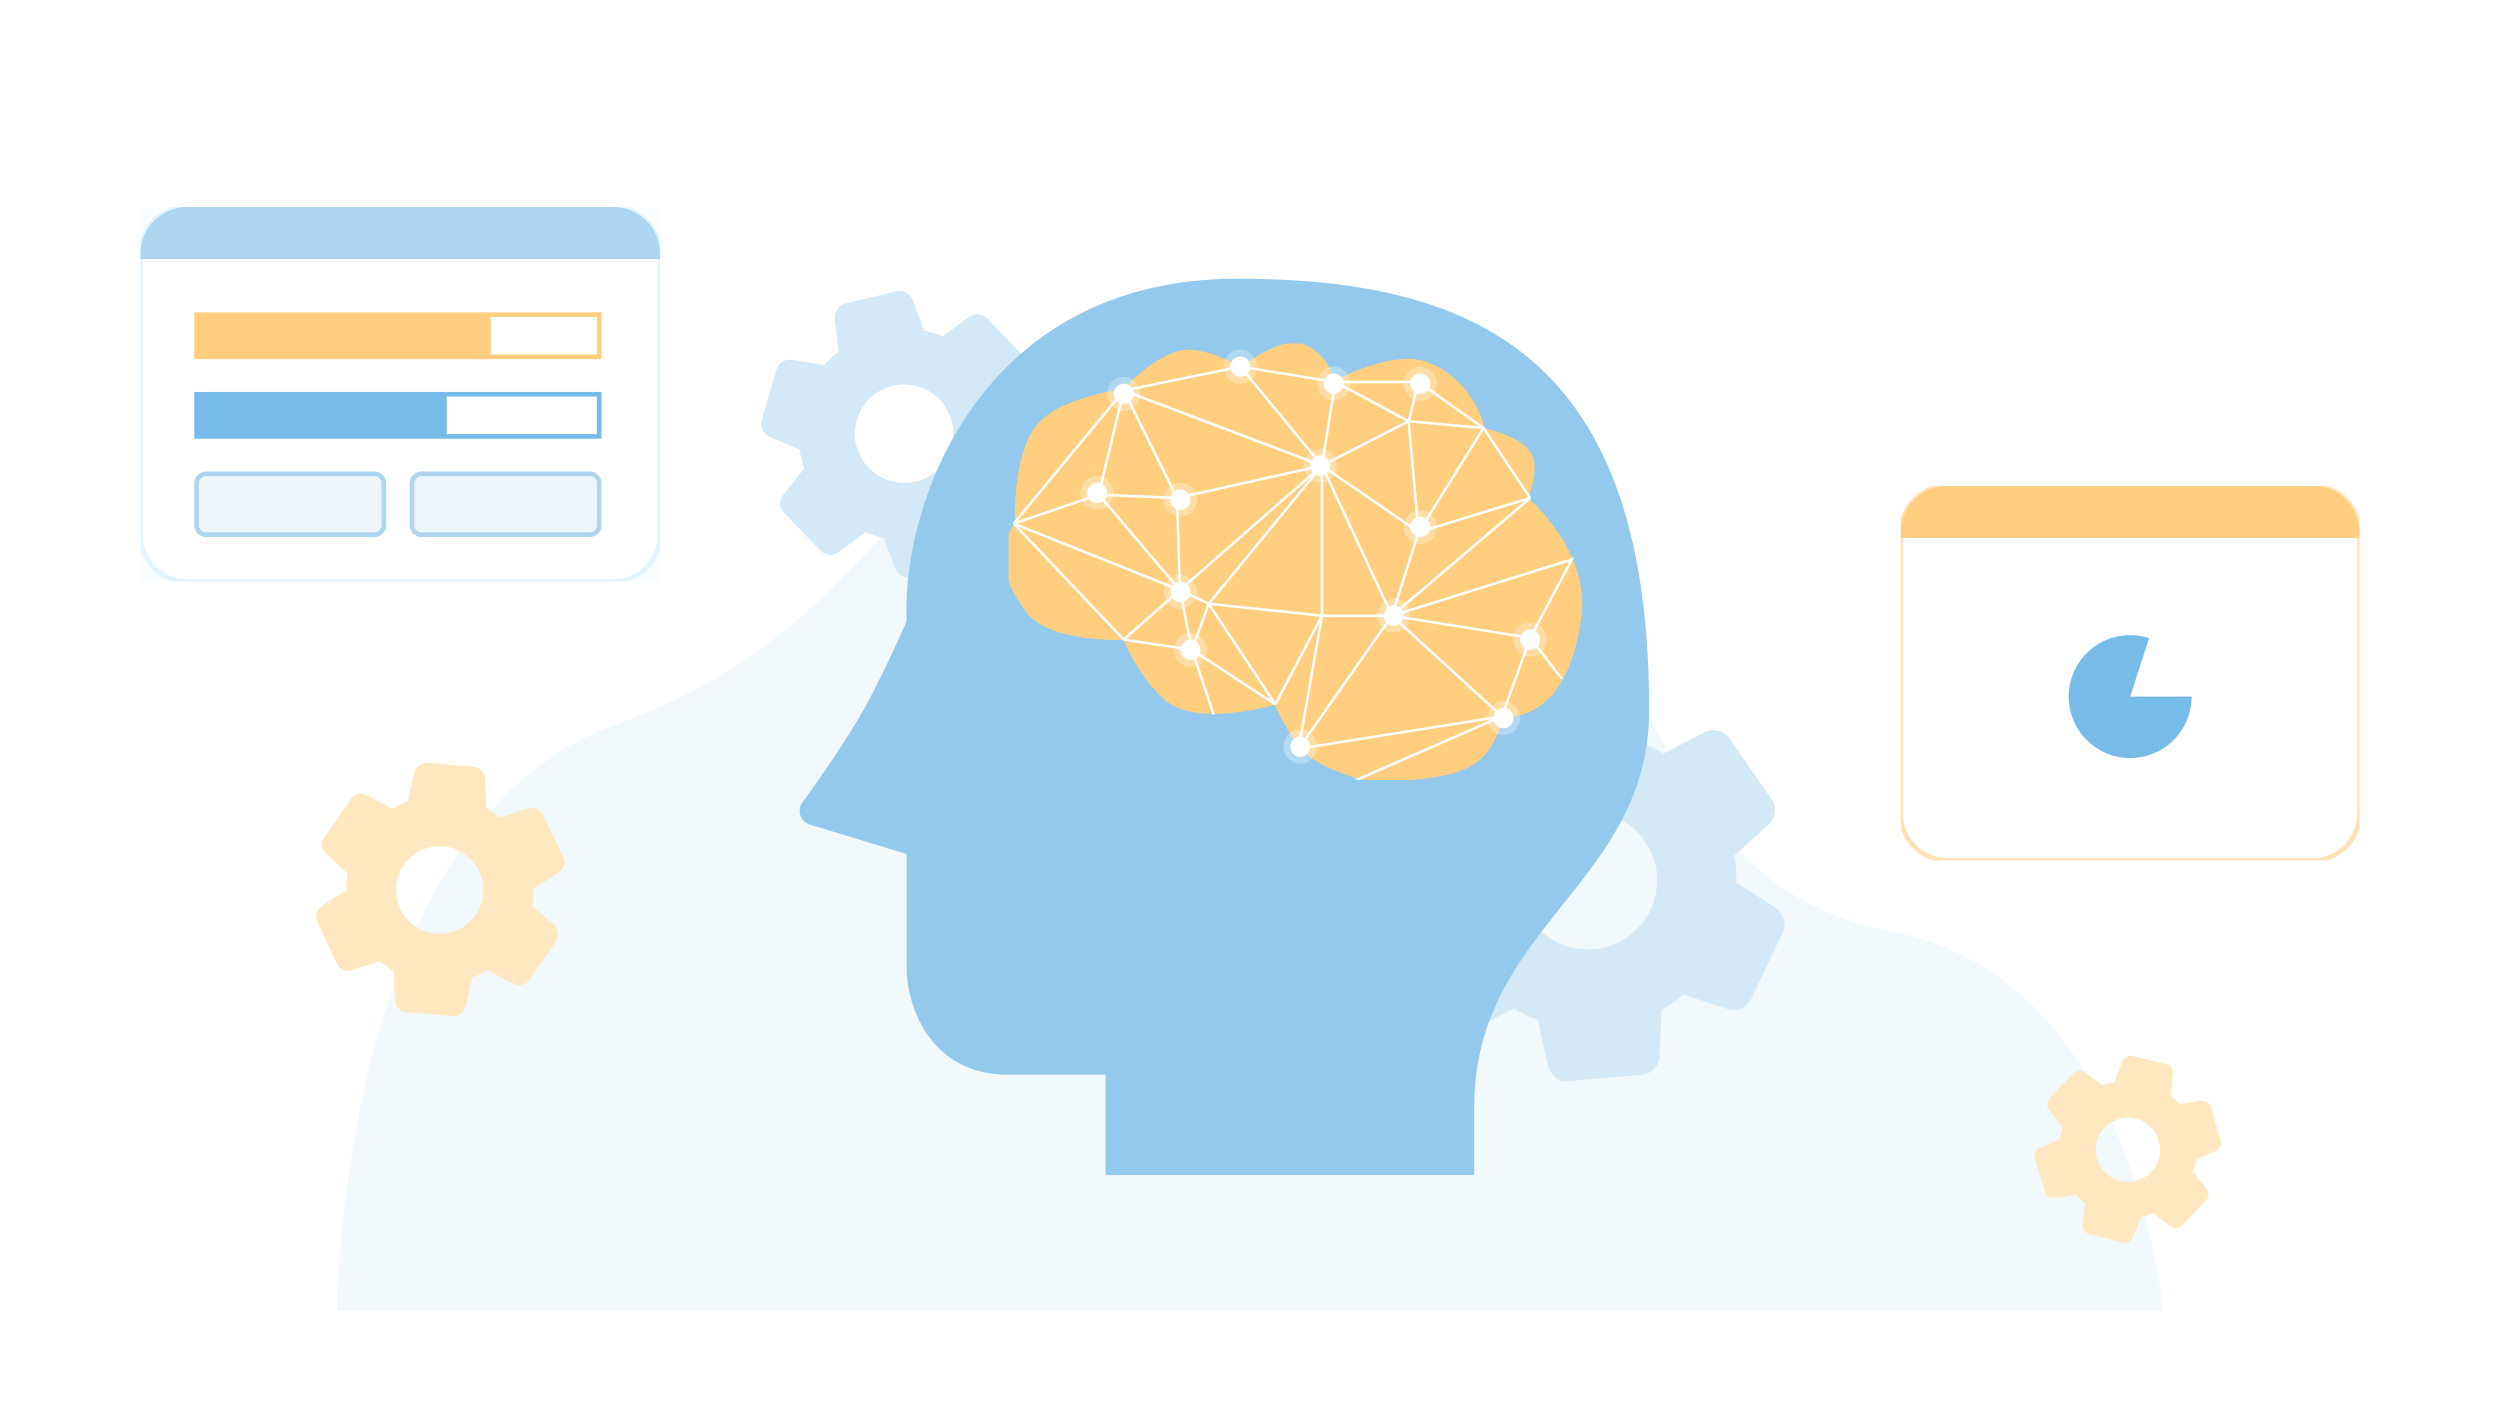
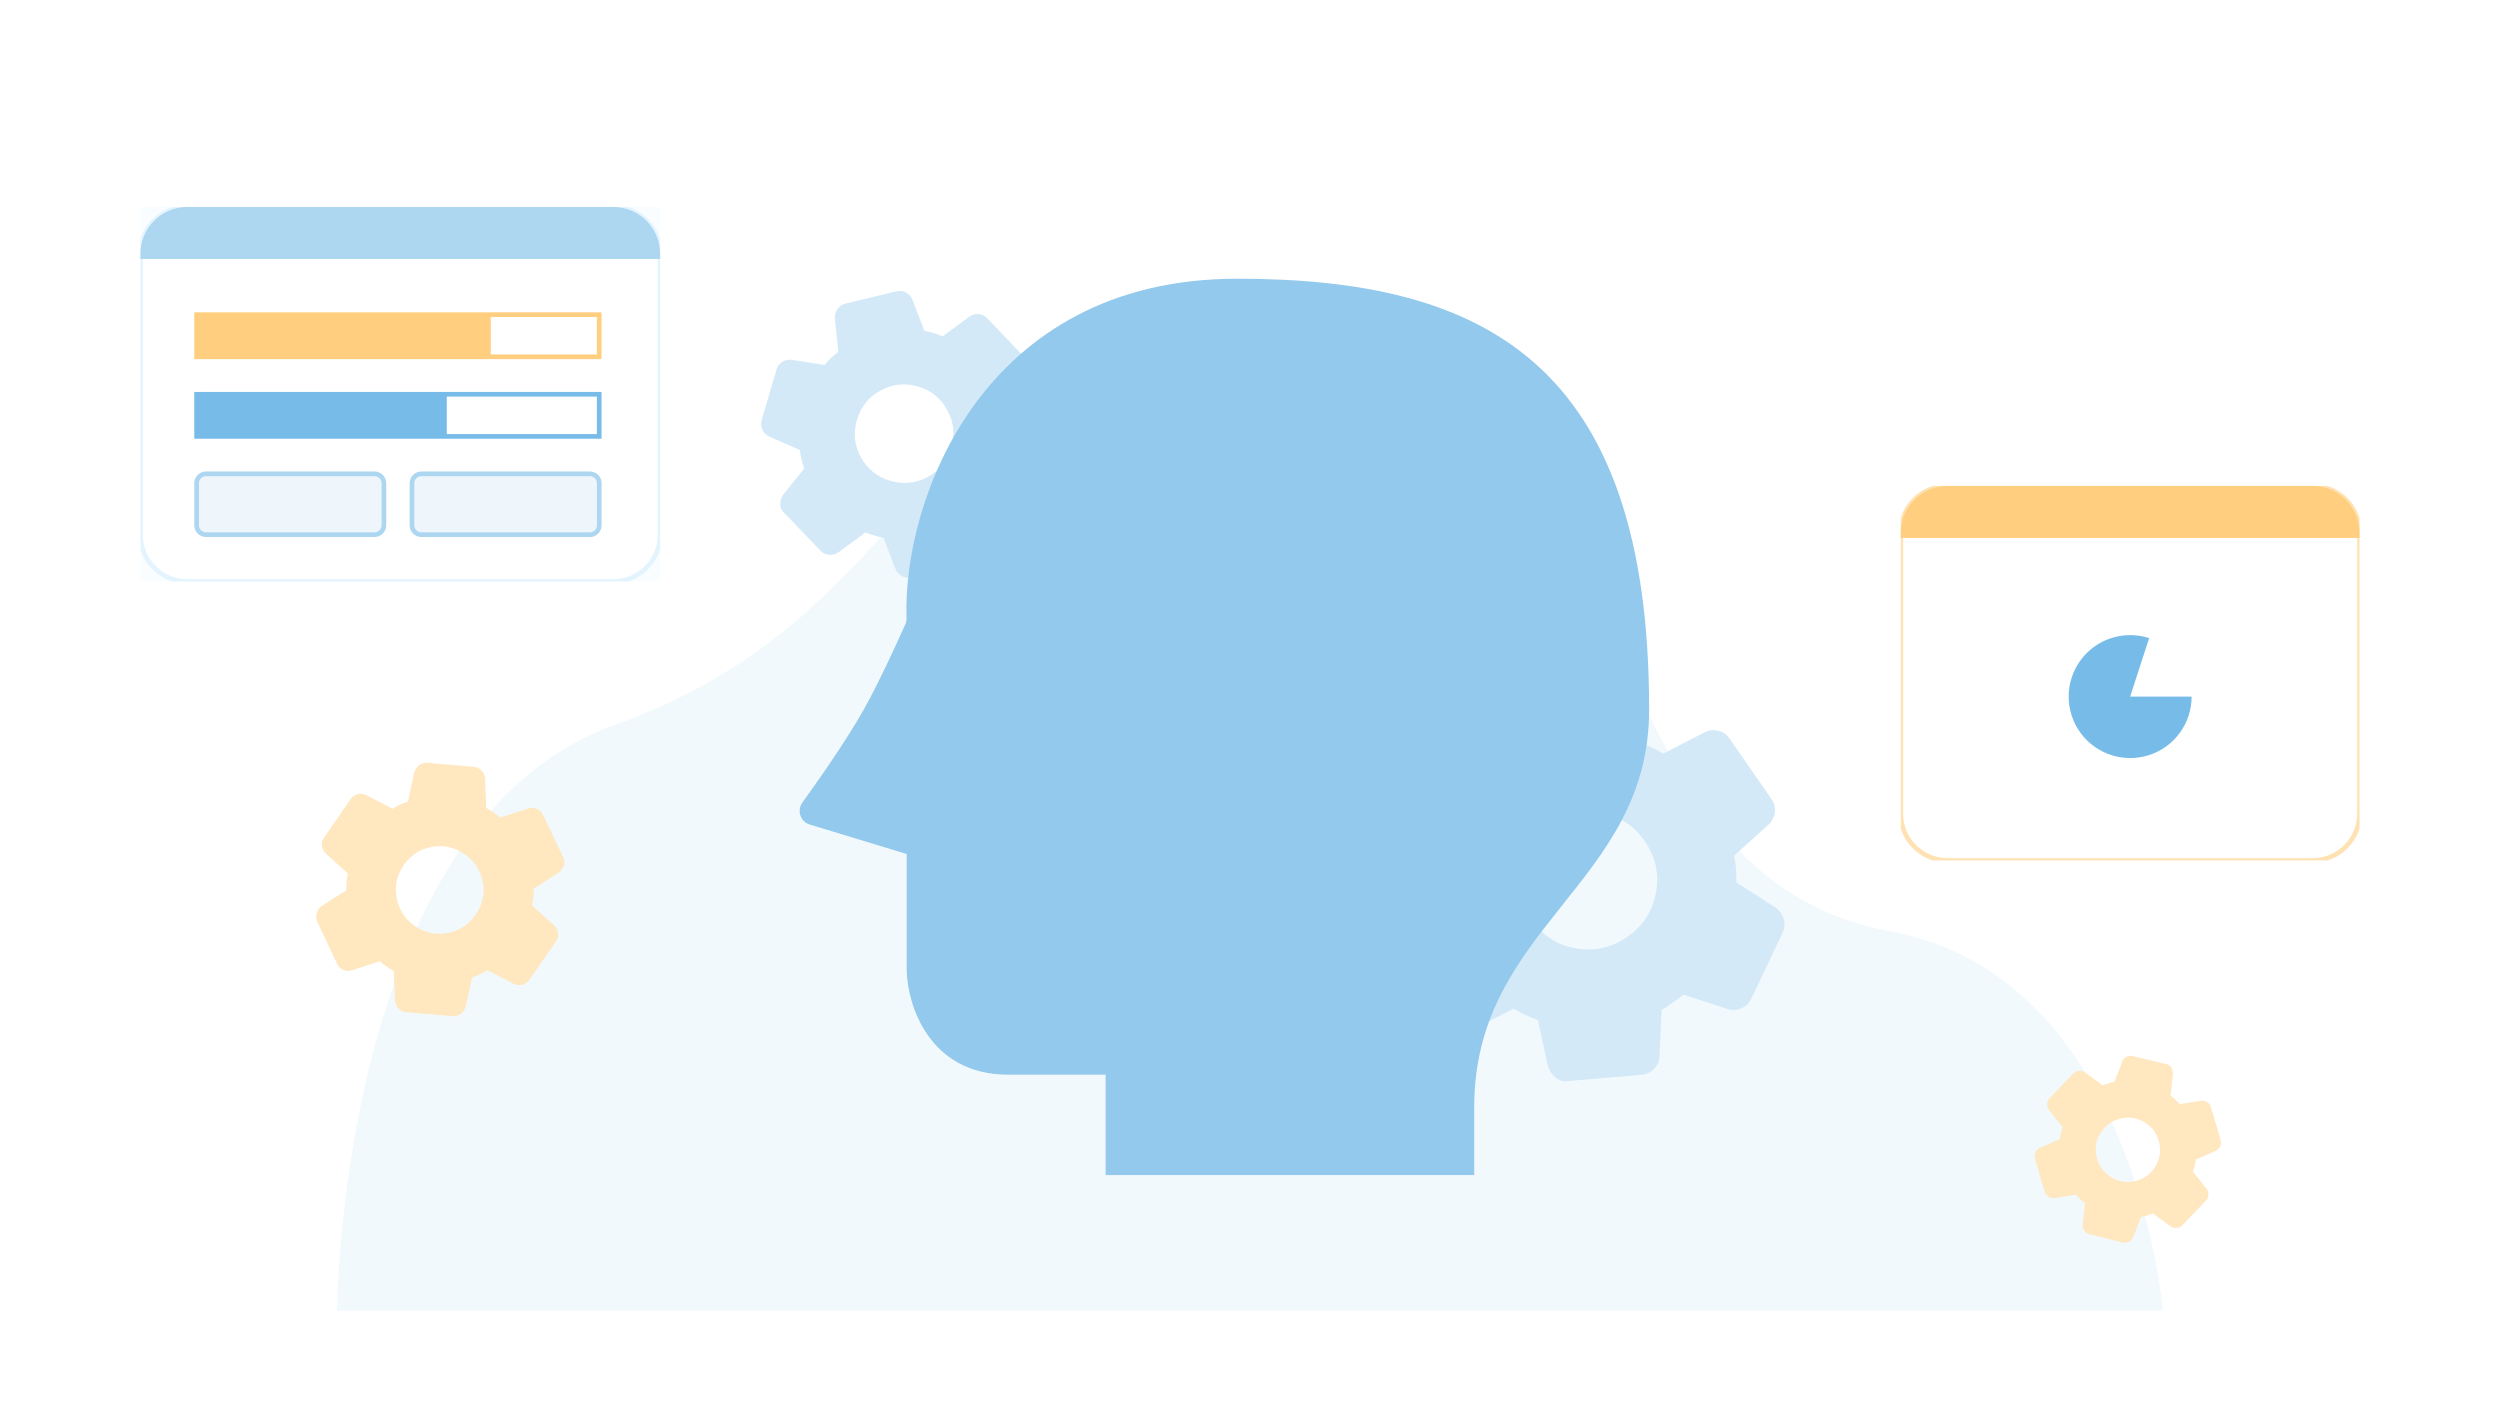
<svg xmlns="http://www.w3.org/2000/svg" viewBox="0 0 534 300" width="534" height="300" preserveAspectRatio="xMidYMid meet" style="width: 100%; height: 100%; transform: translate3d(0px, 0px, 0px);">
  <rect x="0" y="0" width="534" height="300" fill="#333333" stroke="none" />
  <defs>
    <clipPath id="__lottie_element_2">
      <rect width="534" height="300" x="0" y="0" />
    </clipPath>
    <clipPath id="__lottie_element_4">
      <path d="M0,0 L47,0 L47,47 L0,47z" />
    </clipPath>
    <clipPath id="__lottie_element_14">
      <path d="M0,0 L64,0 L64,64 L0,64z" />
    </clipPath>
    <clipPath id="__lottie_element_24">
      <path d="M0,0 L111,0 L111,80 L0,80z" />
    </clipPath>
    <clipPath id="__lottie_element_57">
      <path d="M0,0 L98,0 L98,80 L0,80z" />
    </clipPath>
    <clipPath id="__lottie_element_77">
      <path d="M0,0 L121,0 L121,90 L0,90z" />
    </clipPath>
    <clipPath id="__lottie_element_81">
-       <path d="M0,0 L534,0 L534,300 L0,300z" />
-     </clipPath>
+       </clipPath>
    <clipPath id="__lottie_element_195">
      <path d="M0,0 L101,0 L101,101 L0,101z" />
    </clipPath>
    <clipPath id="__lottie_element_205">
      <path d="M0,0 L72,0 L72,72 L0,72z" />
    </clipPath>
  </defs>
  <g clip-path="url(#__lottie_element_2)">
    <g transform="matrix(1,0,0,1,0,0)" opacity="1" style="display: block;">
      <rect width="534" height="300" fill="#ffffff" />
    </g>
    <g transform="matrix(1,0,0,1,267,180)" opacity="1" style="display: block;">
      <g opacity="1" transform="matrix(1,0,0,1,0,0)">
        <path fill="rgb(242,249,253)" fill-opacity="1" d=" M-136,-25.031 C-194.654,-3.805 -195,100 -195,100 C-195,100 195,100 195,100 C195,100 189.231,28.682 137,18.98 C67,5.977 90.5,-97.548 4.744,-99.921 C-81.012,-102.294 -65.955,-50.379 -136,-25.031z" />
      </g>
    </g>
    <g clip-path="url(#__lottie_element_205)" transform="matrix(0.281,-0.96,0.96,0.281,148.339,117.442)" opacity="1" style="display: block;">
      <g transform="matrix(1,0,0,1,36,36)" opacity="1" style="display: block;">
        <g opacity="1" transform="matrix(1,0,0,1,0,0)" />
      </g>
      <g transform="matrix(1,0,0,1,36.236,36)" opacity="1" style="display: block;">
        <g opacity="1" transform="matrix(1,0,0,1,0,0)">
          <path fill="rgb(201,228,245)" fill-opacity="1" d=" M-3,24 C-3,24 2.925,24 2.925,24 C2.925,24 3.975,16.05 3.975,16.05 C5.525,15.65 6.963,15.062 8.289,14.286 C9.613,13.512 10.825,12.575 11.925,11.475 C11.925,11.475 19.35,14.55 19.35,14.55 C19.35,14.55 22.275,9.45 22.275,9.45 C22.275,9.45 15.825,4.575 15.825,4.575 C16.075,3.875 16.25,3.137 16.35,2.361 C16.45,1.587 16.5,0.8 16.5,0 C16.5,-0.8 16.45,-1.588 16.35,-2.364 C16.25,-3.138 16.075,-3.875 15.825,-4.575 C15.825,-4.575 22.275,-9.45 22.275,-9.45 C22.275,-9.45 19.35,-14.55 19.35,-14.55 C19.35,-14.55 11.925,-11.4 11.925,-11.4 C10.825,-12.55 9.613,-13.513 8.289,-14.289 C6.963,-15.063 5.525,-15.65 3.975,-16.05 C3.975,-16.05 3,-24 3,-24 C3,-24 -2.925,-24 -2.925,-24 C-2.925,-24 -3.975,-16.05 -3.975,-16.05 C-5.525,-15.65 -6.962,-15.063 -8.286,-14.289 C-9.612,-13.513 -10.825,-12.575 -11.925,-11.475 C-11.925,-11.475 -19.35,-14.55 -19.35,-14.55 C-19.35,-14.55 -22.275,-9.45 -22.275,-9.45 C-22.275,-9.45 -15.825,-4.65 -15.825,-4.65 C-16.075,-3.9 -16.25,-3.15 -16.35,-2.4 C-16.45,-1.65 -16.5,-0.85 -16.5,0 C-16.5,0.8 -16.45,1.575 -16.35,2.325 C-16.25,3.075 -16.075,3.825 -15.825,4.575 C-15.825,4.575 -22.275,9.45 -22.275,9.45 C-22.275,9.45 -19.35,14.55 -19.35,14.55 C-19.35,14.55 -11.925,11.4 -11.925,11.4 C-10.825,12.55 -9.612,13.512 -8.286,14.286 C-6.962,15.062 -5.525,15.65 -3.975,16.05 C-3.975,16.05 -3,24 -3,24z M5.625,30 C5.625,30 -5.625,30 -5.625,30 C-6.375,30 -7.025,29.75 -7.575,29.25 C-8.125,28.75 -8.45,28.125 -8.55,27.375 C-8.55,27.375 -9.45,20.4 -9.45,20.4 C-10.1,20.15 -10.712,19.85 -11.286,19.5 C-11.862,19.15 -12.425,18.775 -12.975,18.375 C-12.975,18.375 -19.5,21.075 -19.5,21.075 C-20.2,21.325 -20.9,21.35 -21.6,21.15 C-22.3,20.95 -22.85,20.525 -23.25,19.875 C-23.25,19.875 -28.8,10.2 -28.8,10.2 C-29.2,9.55 -29.325,8.85 -29.175,8.1 C-29.025,7.35 -28.65,6.75 -28.05,6.3 C-28.05,6.3 -22.425,2.025 -22.425,2.025 C-22.475,1.675 -22.5,1.337 -22.5,1.011 C-22.5,1.011 -22.5,-1.014 -22.5,-1.014 C-22.5,-1.338 -22.475,-1.675 -22.425,-2.025 C-22.425,-2.025 -28.05,-6.3 -28.05,-6.3 C-28.65,-6.75 -29.025,-7.35 -29.175,-8.1 C-29.325,-8.85 -29.2,-9.55 -28.8,-10.2 C-28.8,-10.2 -23.25,-19.875 -23.25,-19.875 C-22.9,-20.575 -22.363,-21.013 -21.639,-21.189 C-20.913,-21.363 -20.2,-21.325 -19.5,-21.075 C-19.5,-21.075 -12.975,-18.375 -12.975,-18.375 C-12.425,-18.775 -11.85,-19.15 -11.25,-19.5 C-10.65,-19.85 -10.05,-20.15 -9.45,-20.4 C-9.45,-20.4 -8.55,-27.375 -8.55,-27.375 C-8.45,-28.125 -8.125,-28.75 -7.575,-29.25 C-7.025,-29.75 -6.375,-30 -5.625,-30 C-5.625,-30 5.625,-30 5.625,-30 C6.375,-30 7.025,-29.75 7.575,-29.25 C8.125,-28.75 8.45,-28.125 8.55,-27.375 C8.55,-27.375 9.45,-20.4 9.45,-20.4 C10.1,-20.15 10.713,-19.85 11.289,-19.5 C11.863,-19.15 12.425,-18.775 12.975,-18.375 C12.975,-18.375 19.5,-21.075 19.5,-21.075 C20.2,-21.325 20.9,-21.35 21.6,-21.15 C22.3,-20.95 22.85,-20.525 23.25,-19.875 C23.25,-19.875 28.8,-10.2 28.8,-10.2 C29.2,-9.55 29.325,-8.85 29.175,-8.1 C29.025,-7.35 28.65,-6.75 28.05,-6.3 C28.05,-6.3 22.425,-2.025 22.425,-2.025 C22.475,-1.675 22.5,-1.338 22.5,-1.014 C22.5,-1.014 22.5,1.011 22.5,1.011 C22.5,1.337 22.45,1.675 22.35,2.025 C22.35,2.025 27.975,6.3 27.975,6.3 C28.575,6.75 28.95,7.35 29.1,8.1 C29.25,8.85 29.125,9.55 28.725,10.2 C28.725,10.2 23.175,19.8 23.175,19.8 C22.775,20.45 22.213,20.888 21.489,21.114 C20.763,21.338 20.05,21.325 19.35,21.075 C19.35,21.075 12.975,18.375 12.975,18.375 C12.425,18.775 11.85,19.15 11.25,19.5 C10.65,19.85 10.05,20.15 9.45,20.4 C9.45,20.4 8.55,27.375 8.55,27.375 C8.45,28.125 8.125,28.75 7.575,29.25 C7.025,29.75 6.375,30 5.625,30z M0.15,10.5 C3.05,10.5 5.525,9.475 7.575,7.425 C9.625,5.375 10.65,2.9 10.65,0 C10.65,-2.9 9.625,-5.375 7.575,-7.425 C5.525,-9.475 3.05,-10.5 0.15,-10.5 C-2.8,-10.5 -5.288,-9.475 -7.314,-7.425 C-9.338,-5.375 -10.35,-2.9 -10.35,0 C-10.35,2.9 -9.338,5.375 -7.314,7.425 C-5.288,9.475 -2.8,10.5 0.15,10.5z M2.925,24 C2.925,24 -3,24 -3,24 C-3,24 -3.975,16.05 -3.975,16.05 C-5.525,15.65 -6.962,15.062 -8.286,14.286 C-9.612,13.512 -10.825,12.55 -11.925,11.4 C-11.925,11.4 -19.35,14.55 -19.35,14.55 C-19.35,14.55 -22.275,9.45 -22.275,9.45 C-22.275,9.45 -15.825,4.575 -15.825,4.575 C-16.075,3.825 -16.25,3.075 -16.35,2.325 C-16.45,1.575 -16.5,0.8 -16.5,0 C-16.5,-0.85 -16.45,-1.65 -16.35,-2.4 C-16.25,-3.15 -16.075,-3.9 -15.825,-4.65 C-15.825,-4.65 -22.275,-9.45 -22.275,-9.45 C-22.275,-9.45 -19.35,-14.55 -19.35,-14.55 C-19.35,-14.55 -11.925,-11.475 -11.925,-11.475 C-10.825,-12.575 -9.612,-13.513 -8.286,-14.289 C-6.962,-15.063 -5.525,-15.65 -3.975,-16.05 C-3.975,-16.05 -2.925,-24 -2.925,-24 C-2.925,-24 3,-24 3,-24 C3,-24 3.975,-16.05 3.975,-16.05 C5.525,-15.65 6.963,-15.063 8.289,-14.289 C9.613,-13.513 10.825,-12.55 11.925,-11.4 C11.925,-11.4 19.35,-14.55 19.35,-14.55 C19.35,-14.55 22.275,-9.45 22.275,-9.45 C22.275,-9.45 15.825,-4.575 15.825,-4.575 C16.075,-3.875 16.25,-3.138 16.35,-2.364 C16.45,-1.588 16.5,-0.8 16.5,0 C16.5,0.8 16.45,1.587 16.35,2.361 C16.25,3.137 16.075,3.875 15.825,4.575 C15.825,4.575 22.275,9.45 22.275,9.45 C22.275,9.45 19.35,14.55 19.35,14.55 C19.35,14.55 11.925,11.475 11.925,11.475 C10.825,12.575 9.613,13.512 8.289,14.286 C6.963,15.062 5.525,15.65 3.975,16.05 C3.975,16.05 2.925,24 2.925,24z" />
          <path fill="rgb(255,255,255)" fill-opacity="0.2" d=" M-3,24 C-3,24 2.925,24 2.925,24 C2.925,24 3.975,16.05 3.975,16.05 C5.525,15.65 6.963,15.062 8.289,14.286 C9.613,13.512 10.825,12.575 11.925,11.475 C11.925,11.475 19.35,14.55 19.35,14.55 C19.35,14.55 22.275,9.45 22.275,9.45 C22.275,9.45 15.825,4.575 15.825,4.575 C16.075,3.875 16.25,3.137 16.35,2.361 C16.45,1.587 16.5,0.8 16.5,0 C16.5,-0.8 16.45,-1.588 16.35,-2.364 C16.25,-3.138 16.075,-3.875 15.825,-4.575 C15.825,-4.575 22.275,-9.45 22.275,-9.45 C22.275,-9.45 19.35,-14.55 19.35,-14.55 C19.35,-14.55 11.925,-11.4 11.925,-11.4 C10.825,-12.55 9.613,-13.513 8.289,-14.289 C6.963,-15.063 5.525,-15.65 3.975,-16.05 C3.975,-16.05 3,-24 3,-24 C3,-24 -2.925,-24 -2.925,-24 C-2.925,-24 -3.975,-16.05 -3.975,-16.05 C-5.525,-15.65 -6.962,-15.063 -8.286,-14.289 C-9.612,-13.513 -10.825,-12.575 -11.925,-11.475 C-11.925,-11.475 -19.35,-14.55 -19.35,-14.55 C-19.35,-14.55 -22.275,-9.45 -22.275,-9.45 C-22.275,-9.45 -15.825,-4.65 -15.825,-4.65 C-16.075,-3.9 -16.25,-3.15 -16.35,-2.4 C-16.45,-1.65 -16.5,-0.85 -16.5,0 C-16.5,0.8 -16.45,1.575 -16.35,2.325 C-16.25,3.075 -16.075,3.825 -15.825,4.575 C-15.825,4.575 -22.275,9.45 -22.275,9.45 C-22.275,9.45 -19.35,14.55 -19.35,14.55 C-19.35,14.55 -11.925,11.4 -11.925,11.4 C-10.825,12.55 -9.612,13.512 -8.286,14.286 C-6.962,15.062 -5.525,15.65 -3.975,16.05 C-3.975,16.05 -3,24 -3,24z M5.625,30 C5.625,30 -5.625,30 -5.625,30 C-6.375,30 -7.025,29.75 -7.575,29.25 C-8.125,28.75 -8.45,28.125 -8.55,27.375 C-8.55,27.375 -9.45,20.4 -9.45,20.4 C-10.1,20.15 -10.712,19.85 -11.286,19.5 C-11.862,19.15 -12.425,18.775 -12.975,18.375 C-12.975,18.375 -19.5,21.075 -19.5,21.075 C-20.2,21.325 -20.9,21.35 -21.6,21.15 C-22.3,20.95 -22.85,20.525 -23.25,19.875 C-23.25,19.875 -28.8,10.2 -28.8,10.2 C-29.2,9.55 -29.325,8.85 -29.175,8.1 C-29.025,7.35 -28.65,6.75 -28.05,6.3 C-28.05,6.3 -22.425,2.025 -22.425,2.025 C-22.475,1.675 -22.5,1.337 -22.5,1.011 C-22.5,1.011 -22.5,-1.014 -22.5,-1.014 C-22.5,-1.338 -22.475,-1.675 -22.425,-2.025 C-22.425,-2.025 -28.05,-6.3 -28.05,-6.3 C-28.65,-6.75 -29.025,-7.35 -29.175,-8.1 C-29.325,-8.85 -29.2,-9.55 -28.8,-10.2 C-28.8,-10.2 -23.25,-19.875 -23.25,-19.875 C-22.9,-20.575 -22.363,-21.013 -21.639,-21.189 C-20.913,-21.363 -20.2,-21.325 -19.5,-21.075 C-19.5,-21.075 -12.975,-18.375 -12.975,-18.375 C-12.425,-18.775 -11.85,-19.15 -11.25,-19.5 C-10.65,-19.85 -10.05,-20.15 -9.45,-20.4 C-9.45,-20.4 -8.55,-27.375 -8.55,-27.375 C-8.45,-28.125 -8.125,-28.75 -7.575,-29.25 C-7.025,-29.75 -6.375,-30 -5.625,-30 C-5.625,-30 5.625,-30 5.625,-30 C6.375,-30 7.025,-29.75 7.575,-29.25 C8.125,-28.75 8.45,-28.125 8.55,-27.375 C8.55,-27.375 9.45,-20.4 9.45,-20.4 C10.1,-20.15 10.713,-19.85 11.289,-19.5 C11.863,-19.15 12.425,-18.775 12.975,-18.375 C12.975,-18.375 19.5,-21.075 19.5,-21.075 C20.2,-21.325 20.9,-21.35 21.6,-21.15 C22.3,-20.95 22.85,-20.525 23.25,-19.875 C23.25,-19.875 28.8,-10.2 28.8,-10.2 C29.2,-9.55 29.325,-8.85 29.175,-8.1 C29.025,-7.35 28.65,-6.75 28.05,-6.3 C28.05,-6.3 22.425,-2.025 22.425,-2.025 C22.475,-1.675 22.5,-1.338 22.5,-1.014 C22.5,-1.014 22.5,1.011 22.5,1.011 C22.5,1.337 22.45,1.675 22.35,2.025 C22.35,2.025 27.975,6.3 27.975,6.3 C28.575,6.75 28.95,7.35 29.1,8.1 C29.25,8.85 29.125,9.55 28.725,10.2 C28.725,10.2 23.175,19.8 23.175,19.8 C22.775,20.45 22.213,20.888 21.489,21.114 C20.763,21.338 20.05,21.325 19.35,21.075 C19.35,21.075 12.975,18.375 12.975,18.375 C12.425,18.775 11.85,19.15 11.25,19.5 C10.65,19.85 10.05,20.15 9.45,20.4 C9.45,20.4 8.55,27.375 8.55,27.375 C8.45,28.125 8.125,28.75 7.575,29.25 C7.025,29.75 6.375,30 5.625,30z M0.15,10.5 C3.05,10.5 5.525,9.475 7.575,7.425 C9.625,5.375 10.65,2.9 10.65,0 C10.65,-2.9 9.625,-5.375 7.575,-7.425 C5.525,-9.475 3.05,-10.5 0.15,-10.5 C-2.8,-10.5 -5.288,-9.475 -7.314,-7.425 C-9.338,-5.375 -10.35,-2.9 -10.35,0 C-10.35,2.9 -9.338,5.375 -7.314,7.425 C-5.288,9.475 -2.8,10.5 0.15,10.5z M2.925,24 C2.925,24 -3,24 -3,24 C-3,24 -3.975,16.05 -3.975,16.05 C-5.525,15.65 -6.962,15.062 -8.286,14.286 C-9.612,13.512 -10.825,12.55 -11.925,11.4 C-11.925,11.4 -19.35,14.55 -19.35,14.55 C-19.35,14.55 -22.275,9.45 -22.275,9.45 C-22.275,9.45 -15.825,4.575 -15.825,4.575 C-16.075,3.825 -16.25,3.075 -16.35,2.325 C-16.45,1.575 -16.5,0.8 -16.5,0 C-16.5,-0.85 -16.45,-1.65 -16.35,-2.4 C-16.25,-3.15 -16.075,-3.9 -15.825,-4.65 C-15.825,-4.65 -22.275,-9.45 -22.275,-9.45 C-22.275,-9.45 -19.35,-14.55 -19.35,-14.55 C-19.35,-14.55 -11.925,-11.475 -11.925,-11.475 C-10.825,-12.575 -9.612,-13.513 -8.286,-14.289 C-6.962,-15.063 -5.525,-15.65 -3.975,-16.05 C-3.975,-16.05 -2.925,-24 -2.925,-24 C-2.925,-24 3,-24 3,-24 C3,-24 3.975,-16.05 3.975,-16.05 C5.525,-15.65 6.963,-15.063 8.289,-14.289 C9.613,-13.513 10.825,-12.55 11.925,-11.4 C11.925,-11.4 19.35,-14.55 19.35,-14.55 C19.35,-14.55 22.275,-9.45 22.275,-9.45 C22.275,-9.45 15.825,-4.575 15.825,-4.575 C16.075,-3.875 16.25,-3.138 16.35,-2.364 C16.45,-1.588 16.5,-0.8 16.5,0 C16.5,0.8 16.45,1.587 16.35,2.361 C16.25,3.137 16.075,3.875 15.825,4.575 C15.825,4.575 22.275,9.45 22.275,9.45 C22.275,9.45 19.35,14.55 19.35,14.55 C19.35,14.55 11.925,11.475 11.925,11.475 C10.825,12.575 9.613,13.512 8.289,14.286 C6.963,15.062 5.525,15.65 3.975,16.05 C3.975,16.05 2.925,24 2.925,24z" />
        </g>
      </g>
    </g>
    <g clip-path="url(#__lottie_element_195)" transform="matrix(-0.57,-0.822,0.822,-0.57,326.77,258.774)" opacity="1" style="display: block;">
      <g transform="matrix(1,0,0,1,50.5,50.5)" opacity="1" style="display: block;">
        <g opacity="1" transform="matrix(1,0,0,1,0,0)" />
      </g>
      <g transform="matrix(1,0,0,1,50.832,50.5)" opacity="1" style="display: block;">
        <g opacity="1" transform="matrix(1,0,0,1,0,0)">
          <path fill="rgb(201,228,245)" fill-opacity="1" d=" M-4.208,33.667 C-4.208,33.667 4.103,33.667 4.103,33.667 C4.103,33.667 5.576,22.515 5.576,22.515 C7.75,21.954 9.768,21.129 11.628,20.04 C13.485,18.954 15.185,17.64 16.728,16.097 C16.728,16.097 27.144,20.41 27.144,20.41 C27.144,20.41 31.247,13.256 31.247,13.256 C31.247,13.256 22.199,6.418 22.199,6.418 C22.55,5.436 22.795,4.401 22.935,3.312 C23.075,2.226 23.146,1.122 23.146,0 C23.146,-1.122 23.075,-2.227 22.935,-3.316 C22.795,-4.402 22.55,-5.436 22.199,-6.418 C22.199,-6.418 31.247,-13.256 31.247,-13.256 C31.247,-13.256 27.144,-20.41 27.144,-20.41 C27.144,-20.41 16.728,-15.992 16.728,-15.992 C15.185,-17.605 13.485,-18.955 11.628,-20.044 C9.768,-21.13 7.75,-21.954 5.576,-22.515 C5.576,-22.515 4.208,-33.667 4.208,-33.667 C4.208,-33.667 -4.103,-33.667 -4.103,-33.667 C-4.103,-33.667 -5.576,-22.515 -5.576,-22.515 C-7.75,-21.954 -9.766,-21.13 -11.623,-20.044 C-13.483,-18.955 -15.185,-17.64 -16.728,-16.097 C-16.728,-16.097 -27.144,-20.41 -27.144,-20.41 C-27.144,-20.41 -31.247,-13.256 -31.247,-13.256 C-31.247,-13.256 -22.199,-6.523 -22.199,-6.523 C-22.55,-5.471 -22.795,-4.419 -22.935,-3.367 C-23.075,-2.315 -23.146,-1.192 -23.146,0 C-23.146,1.122 -23.075,2.209 -22.935,3.261 C-22.795,4.313 -22.55,5.366 -22.199,6.418 C-22.199,6.418 -31.247,13.256 -31.247,13.256 C-31.247,13.256 -27.144,20.41 -27.144,20.41 C-27.144,20.41 -16.728,15.992 -16.728,15.992 C-15.185,17.605 -13.483,18.954 -11.623,20.04 C-9.766,21.129 -7.75,21.954 -5.576,22.515 C-5.576,22.515 -4.208,33.667 -4.208,33.667z M7.891,42.083 C7.891,42.083 -7.891,42.083 -7.891,42.083 C-8.943,42.083 -9.854,41.732 -10.626,41.031 C-11.398,40.33 -11.854,39.453 -11.994,38.401 C-11.994,38.401 -13.256,28.617 -13.256,28.617 C-14.168,28.266 -15.027,27.845 -15.832,27.354 C-16.64,26.863 -17.429,26.337 -18.201,25.776 C-18.201,25.776 -27.354,29.564 -27.354,29.564 C-28.336,29.915 -29.318,29.95 -30.3,29.669 C-31.282,29.388 -32.054,28.792 -32.615,27.88 C-32.615,27.88 -40.4,14.308 -40.4,14.308 C-40.961,13.396 -41.136,12.415 -40.926,11.363 C-40.716,10.311 -40.19,9.469 -39.348,8.838 C-39.348,8.838 -31.457,2.841 -31.457,2.841 C-31.527,2.35 -31.562,1.875 -31.562,1.418 C-31.562,1.418 -31.562,-1.422 -31.562,-1.422 C-31.562,-1.876 -31.527,-2.35 -31.457,-2.841 C-31.457,-2.841 -39.348,-8.838 -39.348,-8.838 C-40.19,-9.469 -40.716,-10.311 -40.926,-11.363 C-41.136,-12.415 -40.961,-13.396 -40.4,-14.308 C-40.4,-14.308 -32.615,-27.88 -32.615,-27.88 C-32.124,-28.862 -31.371,-29.476 -30.355,-29.723 C-29.337,-29.967 -28.336,-29.915 -27.354,-29.564 C-27.354,-29.564 -18.201,-25.776 -18.201,-25.776 C-17.429,-26.337 -16.623,-26.863 -15.781,-27.354 C-14.939,-27.845 -14.098,-28.266 -13.256,-28.617 C-13.256,-28.617 -11.994,-38.401 -11.994,-38.401 C-11.854,-39.453 -11.398,-40.33 -10.626,-41.031 C-9.854,-41.732 -8.943,-42.083 -7.891,-42.083 C-7.891,-42.083 7.891,-42.083 7.891,-42.083 C8.943,-42.083 9.854,-41.732 10.626,-41.031 C11.398,-40.33 11.854,-39.453 11.994,-38.401 C11.994,-38.401 13.256,-28.617 13.256,-28.617 C14.168,-28.266 15.028,-27.845 15.836,-27.354 C16.641,-26.863 17.429,-26.337 18.201,-25.776 C18.201,-25.776 27.354,-29.564 27.354,-29.564 C28.336,-29.915 29.318,-29.95 30.3,-29.669 C31.282,-29.388 32.054,-28.792 32.615,-27.88 C32.615,-27.88 40.4,-14.308 40.4,-14.308 C40.961,-13.396 41.136,-12.415 40.926,-11.363 C40.716,-10.311 40.19,-9.469 39.348,-8.838 C39.348,-8.838 31.457,-2.841 31.457,-2.841 C31.527,-2.35 31.562,-1.876 31.562,-1.422 C31.562,-1.422 31.562,1.418 31.562,1.418 C31.562,1.875 31.492,2.35 31.352,2.841 C31.352,2.841 39.243,8.838 39.243,8.838 C40.085,9.469 40.611,10.311 40.821,11.363 C41.031,12.415 40.856,13.396 40.295,14.308 C40.295,14.308 32.509,27.775 32.509,27.775 C31.948,28.687 31.16,29.301 30.144,29.618 C29.126,29.932 28.126,29.915 27.144,29.564 C27.144,29.564 18.201,25.776 18.201,25.776 C17.429,26.337 16.623,26.863 15.781,27.354 C14.939,27.845 14.098,28.266 13.256,28.617 C13.256,28.617 11.994,38.401 11.994,38.401 C11.854,39.453 11.398,40.33 10.626,41.031 C9.854,41.732 8.943,42.083 7.891,42.083z M0.21,14.729 C4.278,14.729 7.75,13.292 10.626,10.416 C13.502,7.54 14.94,4.068 14.94,0 C14.94,-4.068 13.502,-7.54 10.626,-10.416 C7.75,-13.292 4.278,-14.729 0.21,-14.729 C-3.928,-14.729 -7.418,-13.292 -10.26,-10.416 C-13.099,-7.54 -14.519,-4.068 -14.519,0 C-14.519,4.068 -13.099,7.54 -10.26,10.416 C-7.418,13.292 -3.928,14.729 0.21,14.729z M4.103,33.667 C4.103,33.667 -4.208,33.667 -4.208,33.667 C-4.208,33.667 -5.576,22.515 -5.576,22.515 C-7.75,21.954 -9.766,21.129 -11.623,20.04 C-13.483,18.954 -15.185,17.605 -16.728,15.992 C-16.728,15.992 -27.144,20.41 -27.144,20.41 C-27.144,20.41 -31.247,13.256 -31.247,13.256 C-31.247,13.256 -22.199,6.418 -22.199,6.418 C-22.55,5.366 -22.795,4.313 -22.935,3.261 C-23.075,2.209 -23.146,1.122 -23.146,0 C-23.146,-1.192 -23.075,-2.315 -22.935,-3.367 C-22.795,-4.419 -22.55,-5.471 -22.199,-6.523 C-22.199,-6.523 -31.247,-13.256 -31.247,-13.256 C-31.247,-13.256 -27.144,-20.41 -27.144,-20.41 C-27.144,-20.41 -16.728,-16.097 -16.728,-16.097 C-15.185,-17.64 -13.483,-18.955 -11.623,-20.044 C-9.766,-21.13 -7.75,-21.954 -5.576,-22.515 C-5.576,-22.515 -4.103,-33.667 -4.103,-33.667 C-4.103,-33.667 4.208,-33.667 4.208,-33.667 C4.208,-33.667 5.576,-22.515 5.576,-22.515 C7.75,-21.954 9.768,-21.13 11.628,-20.044 C13.485,-18.955 15.185,-17.605 16.728,-15.992 C16.728,-15.992 27.144,-20.41 27.144,-20.41 C27.144,-20.41 31.247,-13.256 31.247,-13.256 C31.247,-13.256 22.199,-6.418 22.199,-6.418 C22.55,-5.436 22.795,-4.402 22.935,-3.316 C23.075,-2.227 23.146,-1.122 23.146,0 C23.146,1.122 23.075,2.226 22.935,3.312 C22.795,4.401 22.55,5.436 22.199,6.418 C22.199,6.418 31.247,13.256 31.247,13.256 C31.247,13.256 27.144,20.41 27.144,20.41 C27.144,20.41 16.728,16.097 16.728,16.097 C15.185,17.64 13.485,18.954 11.628,20.04 C9.768,21.129 7.75,21.954 5.576,22.515 C5.576,22.515 4.103,33.667 4.103,33.667z" />
          <path fill="rgb(255,255,255)" fill-opacity="0.2" d=" M-4.208,33.667 C-4.208,33.667 4.103,33.667 4.103,33.667 C4.103,33.667 5.576,22.515 5.576,22.515 C7.75,21.954 9.768,21.129 11.628,20.04 C13.485,18.954 15.185,17.64 16.728,16.097 C16.728,16.097 27.144,20.41 27.144,20.41 C27.144,20.41 31.247,13.256 31.247,13.256 C31.247,13.256 22.199,6.418 22.199,6.418 C22.55,5.436 22.795,4.401 22.935,3.312 C23.075,2.226 23.146,1.122 23.146,0 C23.146,-1.122 23.075,-2.227 22.935,-3.316 C22.795,-4.402 22.55,-5.436 22.199,-6.418 C22.199,-6.418 31.247,-13.256 31.247,-13.256 C31.247,-13.256 27.144,-20.41 27.144,-20.41 C27.144,-20.41 16.728,-15.992 16.728,-15.992 C15.185,-17.605 13.485,-18.955 11.628,-20.044 C9.768,-21.13 7.75,-21.954 5.576,-22.515 C5.576,-22.515 4.208,-33.667 4.208,-33.667 C4.208,-33.667 -4.103,-33.667 -4.103,-33.667 C-4.103,-33.667 -5.576,-22.515 -5.576,-22.515 C-7.75,-21.954 -9.766,-21.13 -11.623,-20.044 C-13.483,-18.955 -15.185,-17.64 -16.728,-16.097 C-16.728,-16.097 -27.144,-20.41 -27.144,-20.41 C-27.144,-20.41 -31.247,-13.256 -31.247,-13.256 C-31.247,-13.256 -22.199,-6.523 -22.199,-6.523 C-22.55,-5.471 -22.795,-4.419 -22.935,-3.367 C-23.075,-2.315 -23.146,-1.192 -23.146,0 C-23.146,1.122 -23.075,2.209 -22.935,3.261 C-22.795,4.313 -22.55,5.366 -22.199,6.418 C-22.199,6.418 -31.247,13.256 -31.247,13.256 C-31.247,13.256 -27.144,20.41 -27.144,20.41 C-27.144,20.41 -16.728,15.992 -16.728,15.992 C-15.185,17.605 -13.483,18.954 -11.623,20.04 C-9.766,21.129 -7.75,21.954 -5.576,22.515 C-5.576,22.515 -4.208,33.667 -4.208,33.667z M7.891,42.083 C7.891,42.083 -7.891,42.083 -7.891,42.083 C-8.943,42.083 -9.854,41.732 -10.626,41.031 C-11.398,40.33 -11.854,39.453 -11.994,38.401 C-11.994,38.401 -13.256,28.617 -13.256,28.617 C-14.168,28.266 -15.027,27.845 -15.832,27.354 C-16.64,26.863 -17.429,26.337 -18.201,25.776 C-18.201,25.776 -27.354,29.564 -27.354,29.564 C-28.336,29.915 -29.318,29.95 -30.3,29.669 C-31.282,29.388 -32.054,28.792 -32.615,27.88 C-32.615,27.88 -40.4,14.308 -40.4,14.308 C-40.961,13.396 -41.136,12.415 -40.926,11.363 C-40.716,10.311 -40.19,9.469 -39.348,8.838 C-39.348,8.838 -31.457,2.841 -31.457,2.841 C-31.527,2.35 -31.562,1.875 -31.562,1.418 C-31.562,1.418 -31.562,-1.422 -31.562,-1.422 C-31.562,-1.876 -31.527,-2.35 -31.457,-2.841 C-31.457,-2.841 -39.348,-8.838 -39.348,-8.838 C-40.19,-9.469 -40.716,-10.311 -40.926,-11.363 C-41.136,-12.415 -40.961,-13.396 -40.4,-14.308 C-40.4,-14.308 -32.615,-27.88 -32.615,-27.88 C-32.124,-28.862 -31.371,-29.476 -30.355,-29.723 C-29.337,-29.967 -28.336,-29.915 -27.354,-29.564 C-27.354,-29.564 -18.201,-25.776 -18.201,-25.776 C-17.429,-26.337 -16.623,-26.863 -15.781,-27.354 C-14.939,-27.845 -14.098,-28.266 -13.256,-28.617 C-13.256,-28.617 -11.994,-38.401 -11.994,-38.401 C-11.854,-39.453 -11.398,-40.33 -10.626,-41.031 C-9.854,-41.732 -8.943,-42.083 -7.891,-42.083 C-7.891,-42.083 7.891,-42.083 7.891,-42.083 C8.943,-42.083 9.854,-41.732 10.626,-41.031 C11.398,-40.33 11.854,-39.453 11.994,-38.401 C11.994,-38.401 13.256,-28.617 13.256,-28.617 C14.168,-28.266 15.028,-27.845 15.836,-27.354 C16.641,-26.863 17.429,-26.337 18.201,-25.776 C18.201,-25.776 27.354,-29.564 27.354,-29.564 C28.336,-29.915 29.318,-29.95 30.3,-29.669 C31.282,-29.388 32.054,-28.792 32.615,-27.88 C32.615,-27.88 40.4,-14.308 40.4,-14.308 C40.961,-13.396 41.136,-12.415 40.926,-11.363 C40.716,-10.311 40.19,-9.469 39.348,-8.838 C39.348,-8.838 31.457,-2.841 31.457,-2.841 C31.527,-2.35 31.562,-1.876 31.562,-1.422 C31.562,-1.422 31.562,1.418 31.562,1.418 C31.562,1.875 31.492,2.35 31.352,2.841 C31.352,2.841 39.243,8.838 39.243,8.838 C40.085,9.469 40.611,10.311 40.821,11.363 C41.031,12.415 40.856,13.396 40.295,14.308 C40.295,14.308 32.509,27.775 32.509,27.775 C31.948,28.687 31.16,29.301 30.144,29.618 C29.126,29.932 28.126,29.915 27.144,29.564 C27.144,29.564 18.201,25.776 18.201,25.776 C17.429,26.337 16.623,26.863 15.781,27.354 C14.939,27.845 14.098,28.266 13.256,28.617 C13.256,28.617 11.994,38.401 11.994,38.401 C11.854,39.453 11.398,40.33 10.626,41.031 C9.854,41.732 8.943,42.083 7.891,42.083z M0.21,14.729 C4.278,14.729 7.75,13.292 10.626,10.416 C13.502,7.54 14.94,4.068 14.94,0 C14.94,-4.068 13.502,-7.54 10.626,-10.416 C7.75,-13.292 4.278,-14.729 0.21,-14.729 C-3.928,-14.729 -7.418,-13.292 -10.26,-10.416 C-13.099,-7.54 -14.519,-4.068 -14.519,0 C-14.519,4.068 -13.099,7.54 -10.26,10.416 C-7.418,13.292 -3.928,14.729 0.21,14.729z M4.103,33.667 C4.103,33.667 -4.208,33.667 -4.208,33.667 C-4.208,33.667 -5.576,22.515 -5.576,22.515 C-7.75,21.954 -9.766,21.129 -11.623,20.04 C-13.483,18.954 -15.185,17.605 -16.728,15.992 C-16.728,15.992 -27.144,20.41 -27.144,20.41 C-27.144,20.41 -31.247,13.256 -31.247,13.256 C-31.247,13.256 -22.199,6.418 -22.199,6.418 C-22.55,5.366 -22.795,4.313 -22.935,3.261 C-23.075,2.209 -23.146,1.122 -23.146,0 C-23.146,-1.192 -23.075,-2.315 -22.935,-3.367 C-22.795,-4.419 -22.55,-5.471 -22.199,-6.523 C-22.199,-6.523 -31.247,-13.256 -31.247,-13.256 C-31.247,-13.256 -27.144,-20.41 -27.144,-20.41 C-27.144,-20.41 -16.728,-16.097 -16.728,-16.097 C-15.185,-17.64 -13.483,-18.955 -11.623,-20.044 C-9.766,-21.13 -7.75,-21.954 -5.576,-22.515 C-5.576,-22.515 -4.103,-33.667 -4.103,-33.667 C-4.103,-33.667 4.208,-33.667 4.208,-33.667 C4.208,-33.667 5.576,-22.515 5.576,-22.515 C7.75,-21.954 9.768,-21.13 11.628,-20.044 C13.485,-18.955 15.185,-17.605 16.728,-15.992 C16.728,-15.992 27.144,-20.41 27.144,-20.41 C27.144,-20.41 31.247,-13.256 31.247,-13.256 C31.247,-13.256 22.199,-6.418 22.199,-6.418 C22.55,-5.436 22.795,-4.402 22.935,-3.316 C23.075,-2.227 23.146,-1.122 23.146,0 C23.146,1.122 23.075,2.226 22.935,3.312 C22.795,4.401 22.55,5.436 22.199,6.418 C22.199,6.418 31.247,13.256 31.247,13.256 C31.247,13.256 27.144,20.41 27.144,20.41 C27.144,20.41 16.728,16.097 16.728,16.097 C15.185,17.64 13.485,18.954 11.628,20.04 C9.768,21.129 7.75,21.954 5.576,22.515 C5.576,22.515 4.103,33.667 4.103,33.667z" />
        </g>
      </g>
    </g>
    <g transform="matrix(1,0,0,1,261.532,155.267)" opacity="1" style="display: block;">
      <g opacity="1" transform="matrix(1,0,0,1,0,0)">
        <path fill="rgb(146,201,236)" fill-opacity="1" d=" M-5.588,74.286 C-5.588,74.286 -25.371,74.286 -25.371,74.286 M-67.894,-23.26 C-68.753,-48.085 -51.952,-95.733 2.765,-95.733 C55.654,-95.733 90.724,-77.615 90.724,-3.704 C90.724,33.705 53.361,42.461 53.361,81.204 C53.361,81.204 53.361,95.733 53.361,95.733 C53.361,95.733 -25.371,95.733 -25.371,95.733 C-25.371,95.733 -25.371,74.286 -25.371,74.286 C-25.371,74.286 -46.177,74.286 -46.177,74.286 C-63.011,74.286 -67.65,59.525 -67.865,52.145 C-67.865,52.145 -67.865,27.149 -67.865,27.149 C-67.865,27.149 -88.581,20.851 -88.581,20.851 C-90.57,20.246 -91.363,17.847 -90.147,16.161 C-86.758,11.464 -80.731,2.884 -77.032,-3.704 C-73.582,-9.849 -69.282,-19.386 -68.149,-21.927 C-67.96,-22.352 -67.878,-22.795 -67.894,-23.26z" />
      </g>
    </g>
    <g clip-path="url(#__lottie_element_77)" transform="matrix(1.014,0,0,1.036,215.421,73.364)" opacity="1" style="display: block;">
      <g transform="matrix(-1,0,0,1,60.739,45)" opacity="1" style="display: block;">
        <g opacity="1" transform="matrix(1,0,0,1,0,0)" />
      </g>
      <g clip-path="url(#__lottie_element_81)" transform="matrix(0.61,0,0,0.61,-102.87,-46.5)" opacity="1" style="display: block;">
        <g transform="matrix(1,0,0,1,266.882,150)" opacity="1" style="display: block;">
          <g opacity="1" transform="matrix(1,0,0,1,0,0)">
            <path fill="rgb(255,206,126)" fill-opacity="1" d=" M-92.001,17.186 C-83.872,27.525 -58.635,26.41 -58.635,26.41 C-58.635,26.41 -51.253,42.939 -41.951,48.318 C-29.886,55.295 -6.284,48.318 -6.284,48.318 C-6.284,48.318 -1.328,59.782 4.453,64.88 C10.634,70.331 23.631,73.686 23.631,73.686 C23.631,73.686 51.932,76.029 63.326,67.92 C70.545,62.783 72.531,52.354 72.531,52.354 C72.531,52.354 94.546,55.813 99.569,18.915 C102.708,-4.146 81.16,-21.442 81.16,-21.442 C81.16,-21.442 84.755,-30.166 82.886,-35.279 C80.289,-42.386 66.203,-45.08 66.203,-45.08 C66.203,-45.08 62.751,-61.643 46.068,-67.564 C34.19,-71.78 14.427,-61.222 14.427,-61.222 C14.427,-61.222 12.415,-69.886 4.072,-73.329 C-4.271,-76.772 -17.789,-65.835 -17.789,-65.835 C-17.789,-65.835 -29.418,-72.309 -37.349,-71.6 C-47.098,-70.728 -58.635,-58.34 -58.635,-58.34 C-58.635,-58.34 -79.661,-55.904 -87.974,-46.809 C-97.176,-36.741 -96.028,-12.794 -96.028,-12.794 C-96.028,-12.794 -106.958,-1.839 -92.001,17.186z" />
          </g>
        </g>
        <g transform="matrix(1,0,0,1,266.812,153.974)" opacity="1" style="display: block;">
          <g opacity="1" transform="matrix(1,0,0,1,0,0)">
            <path stroke-linecap="butt" stroke-linejoin="miter" fill-opacity="0" stroke-miterlimit="4" stroke="rgb(255,255,255)" stroke-opacity="1" stroke-width="0.857" d=" M-6.041,44.25 C-6.041,44.25 -34.805,25.801 -34.805,25.801 M-27.326,47.709 C-27.326,47.709 -34.805,25.801 -34.805,25.801 M-6.041,44.25 C-6.041,44.25 -29.052,10.235 -29.052,10.235 M-34.805,25.801 C-34.805,25.801 -29.052,10.235 -29.052,10.235 M-34.805,25.801 C-34.805,25.801 -38.997,5.623 -38.997,5.623 M-29.052,10.235 C-29.052,10.235 -38.997,5.623 -38.997,5.623 M-67.021,-26.663 C-67.021,-26.663 -38.997,5.623 -38.997,5.623 M39.982,-51.454 C39.982,-51.454 43.434,-13.979 43.434,-13.979 M-6.041,44.25 C-6.041,44.25 10.068,14.271 10.068,14.271 M-29.052,10.235 C-29.052,10.235 10.068,14.271 10.068,14.271 M10.068,14.271 C10.068,14.271 2.014,59.24 2.014,59.24 M21.659,69.903 C21.659,69.903 72.198,48.286 72.198,48.286 M2.014,59.24 C2.014,59.24 72.198,48.286 72.198,48.286 M72.198,48.286 C72.198,48.286 81.978,21.765 81.978,21.765 M92.909,35.602 C92.909,35.602 81.978,21.765 81.978,21.765 M81.978,21.765 C81.978,21.765 34.23,14.271 34.23,14.271 M43.434,-13.979 C43.434,-13.979 34.23,14.271 34.23,14.271 M10.068,14.271 C10.068,14.271 34.23,14.271 34.23,14.271 M2.014,59.24 C2.014,59.24 34.23,14.271 34.23,14.271 M72.198,48.286 C72.198,48.286 34.23,14.271 34.23,14.271 M81.978,21.765 C81.978,21.765 96.361,-4.755 96.361,-4.755 C96.361,-4.755 34.23,14.271 34.23,14.271 M43.434,-13.979 C43.434,-13.979 81.978,-25.51 81.978,-25.51 M34.23,14.271 C34.23,14.271 81.978,-25.51 81.978,-25.51 M39.982,-51.454 C39.982,-51.454 65.87,-49.148 65.87,-49.148 M43.434,-13.979 C43.434,-13.979 65.87,-49.148 65.87,-49.148 M81.978,-25.51 C81.978,-25.51 65.87,-49.148 65.87,-49.148 M39.982,-51.454 C39.982,-51.454 43.434,-64.714 43.434,-64.714 M65.87,-49.148 C65.87,-49.148 43.434,-64.714 43.434,-64.714 M43.434,-64.714 C43.434,-64.714 14.67,-64.714 14.67,-64.714 M39.982,-51.454 C39.982,-51.454 14.67,-64.714 14.67,-64.714 M14.67,-64.714 C14.67,-64.714 -18.122,-69.903 -18.122,-69.903 M-38.997,5.623 C-38.997,5.623 -39.982,-25.51 -39.982,-25.51 M-67.021,-26.663 C-67.021,-26.663 -39.982,-25.51 -39.982,-25.51 M-29.052,10.235 C-29.052,10.235 10.068,-36.464 10.068,-36.464 M-38.997,5.623 C-38.997,5.623 10.068,-36.464 10.068,-36.464 M39.982,-51.454 C39.982,-51.454 10.068,-36.464 10.068,-36.464 M43.434,-13.979 C43.434,-13.979 10.068,-36.464 10.068,-36.464 M34.23,14.271 C34.23,14.271 10.068,-36.464 10.068,-36.464 M10.068,14.271 C10.068,14.271 10.068,-36.464 10.068,-36.464 M14.67,-64.714 C14.67,-64.714 10.068,-36.464 10.068,-36.464 M-18.122,-69.903 C-18.122,-69.903 10.068,-36.464 10.068,-36.464 M-39.982,-25.51 C-39.982,-25.51 10.068,-36.464 10.068,-36.464 M-34.805,25.801 C-34.805,25.801 -58.392,22.342 -58.392,22.342 M-38.997,5.623 C-38.997,5.623 -58.392,22.342 -58.392,22.342 M-38.997,5.623 C-38.997,5.623 -96.361,-16.862 -96.361,-16.862 M-67.021,-26.663 C-67.021,-26.663 -96.361,-16.862 -96.361,-16.862 M-58.392,22.342 C-58.392,22.342 -96.361,-16.862 -96.361,-16.862 M10.068,-36.464 C10.068,-36.464 -58.392,-61.831 -58.392,-61.831 M-67.021,-26.663 C-67.021,-26.663 -58.392,-61.831 -58.392,-61.831 M-18.122,-69.903 C-18.122,-69.903 -58.392,-61.831 -58.392,-61.831 M-39.982,-25.51 C-39.982,-25.51 -58.392,-61.831 -58.392,-61.831 M-96.361,-16.862 C-96.361,-16.862 -58.392,-61.831 -58.392,-61.831" />
          </g>
        </g>
        <g transform="matrix(1,0,0,1,208.421,93.296)" opacity="1" style="display: block;">
          <g opacity="1" transform="matrix(1,0,0,1,0,0)">
            <path fill="rgb(255,255,255)" fill-opacity="1" d=" M0,-3.459 C1.905,-3.459 3.452,-1.909 3.452,0 C3.452,1.909 1.905,3.459 0,3.459 C-1.905,3.459 -3.452,1.909 -3.452,0 C-3.452,-1.909 -1.905,-3.459 0,-3.459z" />
          </g>
        </g>
        <g transform="matrix(1,0,0,1,208.421,93.296)" opacity="0.3" style="display: block;">
          <g opacity="1" transform="matrix(1,0,0,1,0,0)">
            <path fill="rgb(255,255,255)" fill-opacity="1" d=" M0,-5.766 C3.175,-5.766 5.753,-3.182 5.753,0 C5.753,3.182 3.175,5.766 0,5.766 C-3.175,5.766 -5.753,3.182 -5.753,0 C-5.753,-3.182 -3.175,-5.766 0,-5.766z" />
          </g>
        </g>
        <g transform="matrix(1,0,0,1,248.691,84.071)" opacity="1" style="display: block;">
          <g opacity="1" transform="matrix(1,0,0,1,0,0)">
            <path fill="rgb(255,255,255)" fill-opacity="1" d=" M0,-3.459 C1.905,-3.459 3.452,-1.909 3.452,0 C3.452,1.909 1.905,3.459 0,3.459 C-1.905,3.459 -3.452,1.909 -3.452,0 C-3.452,-1.909 -1.905,-3.459 0,-3.459z" />
          </g>
        </g>
        <g transform="matrix(1,0,0,1,248.691,84.071)" opacity="0.3" style="display: block;">
          <g opacity="1" transform="matrix(1,0,0,1,0,0)">
            <path fill="rgb(255,255,255)" fill-opacity="1" d=" M0,-5.766 C3.175,-5.766 5.753,-3.182 5.753,0 C5.753,3.182 3.175,5.766 0,5.766 C-3.175,5.766 -5.753,3.182 -5.753,0 C-5.753,-3.182 -3.175,-5.766 0,-5.766z" />
          </g>
        </g>
        <g transform="matrix(1,0,0,1,280.907,89.837)" opacity="1" style="display: block;">
          <g opacity="1" transform="matrix(1,0,0,1,0,0)">
            <path fill="rgb(255,255,255)" fill-opacity="1" d=" M0,-3.459 C1.905,-3.459 3.452,-1.909 3.452,0 C3.452,1.909 1.905,3.459 0,3.459 C-1.905,3.459 -3.452,1.909 -3.452,0 C-3.452,-1.909 -1.905,-3.459 0,-3.459z" />
          </g>
        </g>
        <g transform="matrix(1,0,0,1,280.907,89.837)" opacity="0.3" style="display: block;">
          <g opacity="1" transform="matrix(1,0,0,1,0,0)">
            <path fill="rgb(255,255,255)" fill-opacity="1" d=" M0,-5.766 C3.175,-5.766 5.753,-3.182 5.753,0 C5.753,3.182 3.175,5.766 0,5.766 C-3.175,5.766 -5.753,3.182 -5.753,0 C-5.753,-3.182 -3.175,-5.766 0,-5.766z" />
          </g>
        </g>
        <g transform="matrix(1,0,0,1,310.822,89.837)" opacity="1" style="display: block;">
          <g opacity="1" transform="matrix(1,0,0,1,0,0)">
            <path fill="rgb(255,255,255)" fill-opacity="1" d=" M0,-3.459 C1.905,-3.459 3.452,-1.909 3.452,0 C3.452,1.909 1.905,3.459 0,3.459 C-1.905,3.459 -3.452,1.909 -3.452,0 C-3.452,-1.909 -1.905,-3.459 0,-3.459z" />
          </g>
        </g>
        <g transform="matrix(1,0,0,1,310.822,89.837)" opacity="0.3" style="display: block;">
          <g opacity="1" transform="matrix(1,0,0,1,0,0)">
            <path fill="rgb(255,255,255)" fill-opacity="1" d=" M0,-5.766 C3.175,-5.766 5.753,-3.182 5.753,0 C5.753,3.182 3.175,5.766 0,5.766 C-3.175,5.766 -5.753,3.182 -5.753,0 C-5.753,-3.182 -3.175,-5.766 0,-5.766z" />
          </g>
        </g>
        <g transform="matrix(1,0,0,1,276.305,117.51)" opacity="1" style="display: block;">
          <g opacity="1" transform="matrix(1,0,0,1,0,0)">
            <path fill="rgb(255,255,255)" fill-opacity="1" d=" M0,-3.459 C1.905,-3.459 3.452,-1.909 3.452,0 C3.452,1.909 1.905,3.459 0,3.459 C-1.905,3.459 -3.452,1.909 -3.452,0 C-3.452,-1.909 -1.905,-3.459 0,-3.459z" />
          </g>
        </g>
        <g transform="matrix(1,0,0,1,276.305,117.51)" opacity="0.3" style="display: block;">
          <g opacity="1" transform="matrix(1,0,0,1,0,0)">
            <path fill="rgb(255,255,255)" fill-opacity="1" d=" M0,-5.766 C3.175,-5.766 5.753,-3.182 5.753,0 C5.753,3.182 3.175,5.766 0,5.766 C-3.175,5.766 -5.753,3.182 -5.753,0 C-5.753,-3.182 -3.175,-5.766 0,-5.766z" />
          </g>
        </g>
        <g transform="matrix(1,0,0,1,227.98,129.041)" opacity="1" style="display: block;">
          <g opacity="1" transform="matrix(1,0,0,1,0,0)">
            <path fill="rgb(255,255,255)" fill-opacity="1" d=" M0,-3.459 C1.905,-3.459 3.452,-1.909 3.452,0 C3.452,1.909 1.905,3.459 0,3.459 C-1.905,3.459 -3.452,1.909 -3.452,0 C-3.452,-1.909 -1.905,-3.459 0,-3.459z" />
          </g>
        </g>
        <g transform="matrix(1,0,0,1,227.98,129.041)" opacity="0.3" style="display: block;">
          <g opacity="1" transform="matrix(1,0,0,1,0,0)">
            <path fill="rgb(255,255,255)" fill-opacity="1" d=" M0,-5.766 C3.175,-5.766 5.753,-3.182 5.753,0 C5.753,3.182 3.175,5.766 0,5.766 C-3.175,5.766 -5.753,3.182 -5.753,0 C-5.753,-3.182 -3.175,-5.766 0,-5.766z" />
          </g>
        </g>
        <g transform="matrix(1,0,0,1,227.98,160.173)" opacity="1" style="display: block;">
          <g opacity="1" transform="matrix(1,0,0,1,0,0)">
            <path fill="rgb(255,255,255)" fill-opacity="1" d=" M0,-3.459 C1.905,-3.459 3.452,-1.909 3.452,0 C3.452,1.909 1.905,3.459 0,3.459 C-1.905,3.459 -3.452,1.909 -3.452,0 C-3.452,-1.909 -1.905,-3.459 0,-3.459z" />
          </g>
        </g>
        <g transform="matrix(1,0,0,1,227.98,160.173)" opacity="0.3" style="display: block;">
          <g opacity="1" transform="matrix(1,0,0,1,0,0)">
            <path fill="rgb(255,255,255)" fill-opacity="1" d=" M0,-5.766 C3.175,-5.766 5.753,-3.182 5.753,0 C5.753,3.182 3.175,5.766 0,5.766 C-3.175,5.766 -5.753,3.182 -5.753,0 C-5.753,-3.182 -3.175,-5.766 0,-5.766z" />
          </g>
        </g>
        <g transform="matrix(1,0,0,1,231.432,179.775)" opacity="1" style="display: block;">
          <g opacity="1" transform="matrix(1,0,0,1,0,0)">
-             <path fill="rgb(255,255,255)" fill-opacity="1" d=" M0,-3.459 C1.905,-3.459 3.452,-1.909 3.452,0 C3.452,1.909 1.905,3.459 0,3.459 C-1.905,3.459 -3.452,1.909 -3.452,0 C-3.452,-1.909 -1.905,-3.459 0,-3.459z" />
-           </g>
+             </g>
        </g>
        <g transform="matrix(1,0,0,1,231.432,179.775)" opacity="0.3" style="display: block;">
          <g opacity="1" transform="matrix(1,0,0,1,0,0)">
            <path fill="rgb(255,255,255)" fill-opacity="1" d=" M0,-5.766 C3.175,-5.766 5.753,-3.182 5.753,0 C5.753,3.182 3.175,5.766 0,5.766 C-3.175,5.766 -5.753,3.182 -5.753,0 C-5.753,-3.182 -3.175,-5.766 0,-5.766z" />
          </g>
        </g>
        <g transform="matrix(1,0,0,1,301.617,168.245)" opacity="1" style="display: block;">
          <g opacity="1" transform="matrix(1,0,0,1,0,0)">
            <path fill="rgb(255,255,255)" fill-opacity="1" d=" M0,-3.459 C1.905,-3.459 3.452,-1.909 3.452,0 C3.452,1.909 1.905,3.459 0,3.459 C-1.905,3.459 -3.452,1.909 -3.452,0 C-3.452,-1.909 -1.905,-3.459 0,-3.459z" />
          </g>
        </g>
        <g transform="matrix(1,0,0,1,301.617,168.245)" opacity="0.3" style="display: block;">
          <g opacity="1" transform="matrix(1,0,0,1,0,0)">
            <path fill="rgb(255,255,255)" fill-opacity="1" d=" M0,-5.766 C3.175,-5.766 5.753,-3.182 5.753,0 C5.753,3.182 3.175,5.766 0,5.766 C-3.175,5.766 -5.753,3.182 -5.753,0 C-5.753,-3.182 -3.175,-5.766 0,-5.766z" />
          </g>
        </g>
        <g transform="matrix(1,0,0,1,199.216,126.734)" opacity="1" style="display: block;">
          <g opacity="1" transform="matrix(1,0,0,1,0,0)">
            <path fill="rgb(255,255,255)" fill-opacity="1" d=" M0,-3.459 C1.905,-3.459 3.452,-1.909 3.452,0 C3.452,1.909 1.905,3.459 0,3.459 C-1.905,3.459 -3.452,1.909 -3.452,0 C-3.452,-1.909 -1.905,-3.459 0,-3.459z" />
          </g>
        </g>
        <g transform="matrix(1,0,0,1,199.216,126.734)" opacity="0.3" style="display: block;">
          <g opacity="1" transform="matrix(1,0,0,1,0,0)">
            <path fill="rgb(255,255,255)" fill-opacity="1" d=" M0,-5.766 C3.175,-5.766 5.753,-3.182 5.753,0 C5.753,3.182 3.175,5.766 0,5.766 C-3.175,5.766 -5.753,3.182 -5.753,0 C-5.753,-3.182 -3.175,-5.766 0,-5.766z" />
          </g>
        </g>
        <g transform="matrix(1,0,0,1,348.79,176.316)" opacity="1" style="display: block;">
          <g opacity="1" transform="matrix(1,0,0,1,0,0)">
            <path fill="rgb(255,255,255)" fill-opacity="1" d=" M0,-3.459 C1.905,-3.459 3.452,-1.909 3.452,0 C3.452,1.909 1.905,3.459 0,3.459 C-1.905,3.459 -3.452,1.909 -3.452,0 C-3.452,-1.909 -1.905,-3.459 0,-3.459z" />
          </g>
        </g>
        <g transform="matrix(1,0,0,1,348.79,176.316)" opacity="0.3" style="display: block;">
          <g opacity="1" transform="matrix(1,0,0,1,0,0)">
            <path fill="rgb(255,255,255)" fill-opacity="1" d=" M0,-5.766 C3.175,-5.766 5.753,-3.182 5.753,0 C5.753,3.182 3.175,5.766 0,5.766 C-3.175,5.766 -5.753,3.182 -5.753,0 C-5.753,-3.182 -3.175,-5.766 0,-5.766z" />
          </g>
        </g>
        <g transform="matrix(1,0,0,1,269.377,212.506)" opacity="1" style="display: block;">
          <g opacity="1" transform="matrix(1,0,0,1,0,0)">
            <path fill="rgb(255,255,255)" fill-opacity="1" d=" M0,-3.459 C1.905,-3.459 3.452,-1.909 3.452,0 C3.452,1.909 1.905,3.459 0,3.459 C-1.905,3.459 -3.452,1.909 -3.452,0 C-3.452,-1.909 -1.905,-3.459 0,-3.459z" />
          </g>
        </g>
        <g transform="matrix(1,0,0,1,269.377,212.506)" opacity="0.3" style="display: block;">
          <g opacity="1" transform="matrix(1,0,0,1,0,0)">
            <path fill="rgb(255,255,255)" fill-opacity="1" d=" M0,-5.766 C3.175,-5.766 5.753,-3.182 5.753,0 C5.753,3.182 3.175,5.766 0,5.766 C-3.175,5.766 -5.753,3.182 -5.753,0 C-5.753,-3.182 -3.175,-5.766 0,-5.766z" />
          </g>
        </g>
        <g transform="matrix(1,0,0,1,339.586,202.836)" opacity="1" style="display: block;">
          <g opacity="1" transform="matrix(1,0,0,1,0,0)">
            <path fill="rgb(255,255,255)" fill-opacity="1" d=" M0,-3.459 C1.905,-3.459 3.452,-1.909 3.452,0 C3.452,1.909 1.905,3.459 0,3.459 C-1.905,3.459 -3.452,1.909 -3.452,0 C-3.452,-1.909 -1.905,-3.459 0,-3.459z" />
          </g>
        </g>
        <g transform="matrix(1,0,0,1,339.586,202.836)" opacity="0.3" style="display: block;">
          <g opacity="1" transform="matrix(1,0,0,1,0,0)">
            <path fill="rgb(255,255,255)" fill-opacity="1" d=" M0,-5.766 C3.175,-5.766 5.753,-3.182 5.753,0 C5.753,3.182 3.175,5.766 0,5.766 C-3.175,5.766 -5.753,3.182 -5.753,0 C-5.753,-3.182 -3.175,-5.766 0,-5.766z" />
          </g>
        </g>
        <g transform="matrix(1,0,0,1,310.822,138.265)" opacity="1" style="display: block;">
          <g opacity="1" transform="matrix(1,0,0,1,0,0)">
            <path fill="rgb(255,255,255)" fill-opacity="1" d=" M0,-3.459 C1.905,-3.459 3.452,-1.909 3.452,0 C3.452,1.909 1.905,3.459 0,3.459 C-1.905,3.459 -3.452,1.909 -3.452,0 C-3.452,-1.909 -1.905,-3.459 0,-3.459z" />
          </g>
        </g>
        <g transform="matrix(1,0,0,1,310.822,138.265)" opacity="0.3" style="display: block;">
          <g opacity="1" transform="matrix(1,0,0,1,0,0)">
            <path fill="rgb(255,255,255)" fill-opacity="1" d=" M0,-5.766 C3.175,-5.766 5.753,-3.182 5.753,0 C5.753,3.182 3.175,5.766 0,5.766 C-3.175,5.766 -5.753,3.182 -5.753,0 C-5.753,-3.182 -3.175,-5.766 0,-5.766z" />
          </g>
        </g>
      </g>
    </g>
    <g clip-path="url(#__lottie_element_57)" transform="matrix(1,0,0,1,406,103.79)" opacity="1" style="display: block;">
      <g transform="matrix(1,0,0,1,49,40)" opacity="1" style="display: block;">
        <g opacity="1" transform="matrix(1,0,0,1,0,0)" />
      </g>
      <g transform="matrix(1,0,0,1,49,40)" opacity="1" style="display: block;">
        <g opacity="1" transform="matrix(1,0,0,1,0,0)">
-           <path fill="rgb(255,255,255)" fill-opacity="1" d=" M49,-30 C49,-35.519 44.519,-40 39,-40 C39,-40 -39,-40 -39,-40 C-44.519,-40 -49,-35.519 -49,-30 C-49,-30 -49,30 -49,30 C-49,35.519 -44.519,40 -39,40 C-39,40 39,40 39,40 C44.519,40 49,35.519 49,30 C49,30 49,-30 49,-30z" />
          <path fill="rgb(255,255,255)" fill-opacity="1" d=" M49,-30 C49,-35.519 44.519,-40 39,-40 C39,-40 -39,-40 -39,-40 C-44.519,-40 -49,-35.519 -49,-30 C-49,-30 -49,30 -49,30 C-49,35.519 -44.519,40 -39,40 C-39,40 39,40 39,40 C44.519,40 49,35.519 49,30 C49,30 49,-30 49,-30z" />
          <path stroke-linecap="butt" stroke-linejoin="miter" fill-opacity="0" stroke-miterlimit="4" stroke="rgb(255,226,179)" stroke-opacity="1" stroke-width="1" d=" M49,-30 C49,-35.519 44.519,-40 39,-40 C39,-40 -39,-40 -39,-40 C-44.519,-40 -49,-35.519 -49,-30 C-49,-30 -49,30 -49,30 C-49,35.519 -44.519,40 -39,40 C-39,40 39,40 39,40 C44.519,40 49,35.519 49,30 C49,30 49,-30 49,-30z" />
        </g>
      </g>
      <g transform="matrix(1,0,0,1,49,5.556)" opacity="1" style="display: block;">
        <g opacity="1" transform="matrix(1,0,0,1,0,0)">
          <path fill="rgb(255,206,126)" fill-opacity="1" d=" M-39,-5.556 C-44.523,-5.556 -49,-1.079 -49,4.444 C-49,4.444 -49,5.556 -49,5.556 C-49,5.556 49,5.556 49,5.556 C49,5.556 49,4.444 49,4.444 C49,-1.079 44.523,-5.556 39,-5.556 C39,-5.556 -39,-5.556 -39,-5.556z" />
        </g>
      </g>
      <g transform="matrix(0.571,0,0,0.571,49,45)" opacity="1" style="display: block;">
        <g opacity="1" transform="matrix(1,0,0,1,0,0)">
          <path fill="rgb(119,188,232)" fill-opacity="1" d=" M18.607,13.519 C15.752,17.448 11.726,20.373 7.107,21.874 C2.488,23.375 -2.488,23.375 -7.107,21.874 C-11.726,20.373 -15.752,17.448 -18.607,13.519 C-21.462,9.59 -23,4.857 -23,0 C-23,-4.857 -21.462,-9.59 -18.607,-13.519 C-15.752,-17.448 -11.726,-20.373 -7.107,-21.874 C-2.488,-23.375 2.488,-23.375 7.107,-21.874 C7.107,-21.874 0,0 0,0 C0,0 23,0 23,0 C23,4.857 21.462,9.59 18.607,13.519z" />
        </g>
      </g>
      <g transform="matrix(0,0,0,0,64.5,31.053)" opacity="1" style="display: block;">
        <g opacity="1" transform="matrix(1,0,0,1,0,0)">
          <path fill="rgb(255,206,126)" fill-opacity="1" d=" M7.071,-2.623 C4.205,-6.545 0.171,-9.459 -4.452,-10.947 C-4.452,-10.947 -11.5,10.947 -11.5,10.947 C-11.5,10.947 11.5,10.884 11.5,10.884 C11.487,6.027 9.937,1.299 7.071,-2.623z" />
        </g>
      </g>
    </g>
    <g clip-path="url(#__lottie_element_24)" transform="matrix(1,0,0,1,30,44.21)" opacity="1" style="display: block;">
      <g transform="matrix(1,0,0,1,55.5,40)" opacity="1" style="display: block;">
        <g opacity="1" transform="matrix(1,0,0,1,0,0)">
          <path fill="rgb(250,253,255)" fill-opacity="1" d=" M55.5,-40 C55.5,-40 55.5,40 55.5,40 C55.5,40 -55.5,40 -55.5,40 C-55.5,40 -55.5,-40 -55.5,-40 C-55.5,-40 55.5,-40 55.5,-40z" />
        </g>
      </g>
      <g transform="matrix(1,0,0,1,55.5,40)" opacity="1" style="display: block;">
        <g opacity="1" transform="matrix(1,0,0,1,0,0)">
          <path fill="rgb(255,255,255)" fill-opacity="1" d=" M55.5,-30 C55.5,-35.519 51.019,-40 45.5,-40 C45.5,-40 -45.5,-40 -45.5,-40 C-51.019,-40 -55.5,-35.519 -55.5,-30 C-55.5,-30 -55.5,30 -55.5,30 C-55.5,35.519 -51.019,40 -45.5,40 C-45.5,40 45.5,40 45.5,40 C51.019,40 55.5,35.519 55.5,30 C55.5,30 55.5,-30 55.5,-30z" />
          <path fill="rgb(255,255,255)" fill-opacity="1" d=" M55.5,-30 C55.5,-35.519 51.019,-40 45.5,-40 C45.5,-40 -45.5,-40 -45.5,-40 C-51.019,-40 -55.5,-35.519 -55.5,-30 C-55.5,-30 -55.5,30 -55.5,30 C-55.5,35.519 -51.019,40 -45.5,40 C-45.5,40 45.5,40 45.5,40 C51.019,40 55.5,35.519 55.5,30 C55.5,30 55.5,-30 55.5,-30z" />
          <path stroke-linecap="butt" stroke-linejoin="miter" fill-opacity="0" stroke-miterlimit="4" stroke="rgb(227,244,255)" stroke-opacity="1" stroke-width="1" d=" M55.5,-30 C55.5,-35.519 51.019,-40 45.5,-40 C45.5,-40 -45.5,-40 -45.5,-40 C-51.019,-40 -55.5,-35.519 -55.5,-30 C-55.5,-30 -55.5,30 -55.5,30 C-55.5,35.519 -51.019,40 -45.5,40 C-45.5,40 45.5,40 45.5,40 C51.019,40 55.5,35.519 55.5,30 C55.5,30 55.5,-30 55.5,-30z" />
        </g>
      </g>
      <g transform="matrix(1,0,0,1,55.5,5.556)" opacity="1" style="display: block;">
        <g opacity="1" transform="matrix(1,0,0,1,0,0)">
          <path fill="rgb(173,214,241)" fill-opacity="1" d=" M-45.5,-5.556 C-51.023,-5.556 -55.5,-1.079 -55.5,4.444 C-55.5,4.444 -55.5,5.556 -55.5,5.556 C-55.5,5.556 55.5,5.556 55.5,5.556 C55.5,5.556 55.5,4.444 55.5,4.444 C55.5,-1.079 51.023,-5.556 45.5,-5.556 C45.5,-5.556 -45.5,-5.556 -45.5,-5.556z" />
        </g>
      </g>
      <g transform="matrix(1,0,0,1,54.994,44.5)" opacity="1" style="display: block;">
        <g opacity="1" transform="matrix(1,0,0,1,0,0)">
          <path stroke-linecap="butt" stroke-linejoin="miter" fill-opacity="0" stroke-miterlimit="4" stroke="rgb(119,188,232)" stroke-opacity="1" stroke-width="1" d=" M-42.994,4.5 C-42.994,4.5 42.994,4.5 42.994,4.5 C42.994,4.5 42.994,-4.5 42.994,-4.5 C42.994,-4.5 -42.994,-4.5 -42.994,-4.5 C-42.994,-4.5 -42.994,4.5 -42.994,4.5z" />
        </g>
      </g>
      <g transform="matrix(1,0,0,1,40.424,44.5)" opacity="1" style="display: block;">
        <g opacity="1" transform="matrix(1,0,0,1,0,0)">
          <path fill="rgb(119,188,232)" fill-opacity="1" d=" M-28.326,4.5 C-28.326,4.5 25.01,4.5 25.01,4.5 C25.01,4.5 25.01,-4.5 25.01,-4.5 C25.01,-4.5 -28.326,-4.5 -28.326,-4.5 C-28.326,-4.5 -28.326,4.5 -28.326,4.5z" />
        </g>
      </g>
      <g transform="matrix(1,0,0,1,54.994,27.5)" opacity="1" style="display: block;">
        <g opacity="1" transform="matrix(1,0,0,1,0,0)">
          <path stroke-linecap="butt" stroke-linejoin="miter" fill-opacity="0" stroke-miterlimit="4" stroke="rgb(255,206,126)" stroke-opacity="1" stroke-width="1" d=" M-42.994,4.5 C-42.994,4.5 42.994,4.5 42.994,4.5 C42.994,4.5 42.994,-4.5 42.994,-4.5 C42.994,-4.5 -42.994,-4.5 -42.994,-4.5 C-42.994,-4.5 -42.994,4.5 -42.994,4.5z" />
        </g>
      </g>
      <g transform="matrix(1,0,0,1,40.674,27.5)" opacity="1" style="display: block;">
        <g opacity="1" transform="matrix(1,0,0,1,0,0)">
          <path fill="rgb(255,206,126)" fill-opacity="1" d=" M-28.326,4.5 C-28.326,4.5 34.154,4.5 34.154,4.5 C34.154,4.5 34.154,-4.5 34.154,-4.5 C34.154,-4.5 -28.326,-4.5 -28.326,-4.5 C-28.326,-4.5 -28.326,4.5 -28.326,4.5z" />
        </g>
      </g>
      <g transform="matrix(1,0,0,1,32,63.5)" opacity="1" style="display: block;">
        <g opacity="1" transform="matrix(1,0,0,1,0,0)">
          <path fill="rgb(173,213,240)" fill-opacity="0.2" d=" M20,-4.5 C20,-4.5 20,4.5 20,4.5 C20,5.604 19.104,6.5 18,6.5 C18,6.5 -18,6.5 -18,6.5 C-19.104,6.5 -20,5.604 -20,4.5 C-20,4.5 -20,-4.5 -20,-4.5 C-20,-5.604 -19.104,-6.5 -18,-6.5 C-18,-6.5 18,-6.5 18,-6.5 C19.104,-6.5 20,-5.604 20,-4.5z" />
          <path stroke-linecap="butt" stroke-linejoin="miter" fill-opacity="0" stroke-miterlimit="4" stroke="rgb(173,214,241)" stroke-opacity="1" stroke-width="1" d=" M20,-4.5 C20,-4.5 20,4.5 20,4.5 C20,5.604 19.104,6.5 18,6.5 C18,6.5 -18,6.5 -18,6.5 C-19.104,6.5 -20,5.604 -20,4.5 C-20,4.5 -20,-4.5 -20,-4.5 C-20,-5.604 -19.104,-6.5 -18,-6.5 C-18,-6.5 18,-6.5 18,-6.5 C19.104,-6.5 20,-5.604 20,-4.5z" />
        </g>
      </g>
      <g transform="matrix(1,0,0,1,78,63.5)" opacity="1" style="display: block;">
        <g opacity="1" transform="matrix(1,0,0,1,0,0)">
          <path fill="rgb(173,213,240)" fill-opacity="0.2" d=" M20,-4.5 C20,-4.5 20,4.5 20,4.5 C20,5.604 19.104,6.5 18,6.5 C18,6.5 -18,6.5 -18,6.5 C-19.104,6.5 -20,5.604 -20,4.5 C-20,4.5 -20,-4.5 -20,-4.5 C-20,-5.604 -19.104,-6.5 -18,-6.5 C-18,-6.5 18,-6.5 18,-6.5 C19.104,-6.5 20,-5.604 20,-4.5z" />
          <path stroke-linecap="butt" stroke-linejoin="miter" fill-opacity="0" stroke-miterlimit="4" stroke="rgb(173,214,241)" stroke-opacity="1" stroke-width="1" d=" M20,-4.5 C20,-4.5 20,4.5 20,4.5 C20,5.604 19.104,6.5 18,6.5 C18,6.5 -18,6.5 -18,6.5 C-19.104,6.5 -20,5.604 -20,4.5 C-20,4.5 -20,-4.5 -20,-4.5 C-20,-5.604 -19.104,-6.5 -18,-6.5 C-18,-6.5 18,-6.5 18,-6.5 C19.104,-6.5 20,-5.604 20,-4.5z" />
        </g>
      </g>
    </g>
    <g clip-path="url(#__lottie_element_14)" transform="matrix(-0.57,0.822,-0.822,-0.57,138.53,181.933)" opacity="1" style="display: block;">
      <g transform="matrix(1,0,0,1,32,32)" opacity="1" style="display: block;">
        <g opacity="1" transform="matrix(1,0,0,1,0,0)" />
      </g>
      <g transform="matrix(1,0,0,1,32,32)" opacity="1" style="display: block;">
        <g opacity="1" transform="matrix(1,0,0,1,0,0)">
          <path fill="rgb(255,231,191)" fill-opacity="1" d=" M-2.667,21.333 C-2.667,21.333 2.6,21.333 2.6,21.333 C2.6,21.333 3.533,14.267 3.533,14.267 C4.911,13.911 6.189,13.389 7.368,12.699 C8.545,12.011 9.622,11.178 10.6,10.2 C10.6,10.2 17.2,12.933 17.2,12.933 C17.2,12.933 19.8,8.4 19.8,8.4 C19.8,8.4 14.067,4.067 14.067,4.067 C14.289,3.445 14.444,2.789 14.533,2.099 C14.622,1.411 14.667,0.711 14.667,0 C14.667,-0.711 14.622,-1.411 14.533,-2.101 C14.444,-2.789 14.289,-3.445 14.067,-4.067 C14.067,-4.067 19.8,-8.4 19.8,-8.4 C19.8,-8.4 17.2,-12.933 17.2,-12.933 C17.2,-12.933 10.6,-10.133 10.6,-10.133 C9.622,-11.155 8.545,-12.011 7.368,-12.701 C6.189,-13.389 4.911,-13.911 3.533,-14.267 C3.533,-14.267 2.667,-21.333 2.667,-21.333 C2.667,-21.333 -2.6,-21.333 -2.6,-21.333 C-2.6,-21.333 -3.533,-14.267 -3.533,-14.267 C-4.911,-13.911 -6.188,-13.389 -7.365,-12.701 C-8.544,-12.011 -9.622,-11.178 -10.6,-10.2 C-10.6,-10.2 -17.2,-12.933 -17.2,-12.933 C-17.2,-12.933 -19.8,-8.4 -19.8,-8.4 C-19.8,-8.4 -14.067,-4.133 -14.067,-4.133 C-14.289,-3.466 -14.444,-2.8 -14.533,-2.133 C-14.622,-1.466 -14.667,-0.756 -14.667,0 C-14.667,0.711 -14.622,1.4 -14.533,2.067 C-14.444,2.734 -14.289,3.4 -14.067,4.067 C-14.067,4.067 -19.8,8.4 -19.8,8.4 C-19.8,8.4 -17.2,12.933 -17.2,12.933 C-17.2,12.933 -10.6,10.133 -10.6,10.133 C-9.622,11.155 -8.544,12.011 -7.365,12.699 C-6.188,13.389 -4.911,13.911 -3.533,14.267 C-3.533,14.267 -2.667,21.333 -2.667,21.333z M5,26.667 C5,26.667 -5,26.667 -5,26.667 C-5.667,26.667 -6.244,26.444 -6.733,26 C-7.222,25.556 -7.511,25 -7.6,24.333 C-7.6,24.333 -8.4,18.133 -8.4,18.133 C-8.978,17.911 -9.522,17.644 -10.032,17.333 C-10.544,17.022 -11.044,16.689 -11.533,16.333 C-11.533,16.333 -17.333,18.733 -17.333,18.733 C-17.955,18.955 -18.578,18.978 -19.2,18.8 C-19.822,18.622 -20.311,18.245 -20.667,17.667 C-20.667,17.667 -25.6,9.067 -25.6,9.067 C-25.956,8.489 -26.066,7.867 -25.933,7.2 C-25.8,6.533 -25.466,6 -24.933,5.6 C-24.933,5.6 -19.933,1.8 -19.933,1.8 C-19.977,1.489 -20,1.189 -20,0.899 C-20,0.899 -20,-0.901 -20,-0.901 C-20,-1.189 -19.977,-1.489 -19.933,-1.8 C-19.933,-1.8 -24.933,-5.6 -24.933,-5.6 C-25.466,-6 -25.8,-6.533 -25.933,-7.2 C-26.066,-7.867 -25.956,-8.489 -25.6,-9.067 C-25.6,-9.067 -20.667,-17.667 -20.667,-17.667 C-20.356,-18.289 -19.879,-18.679 -19.235,-18.835 C-18.59,-18.99 -17.955,-18.955 -17.333,-18.733 C-17.333,-18.733 -11.533,-16.333 -11.533,-16.333 C-11.044,-16.689 -10.533,-17.022 -10,-17.333 C-9.467,-17.644 -8.933,-17.911 -8.4,-18.133 C-8.4,-18.133 -7.6,-24.333 -7.6,-24.333 C-7.511,-25 -7.222,-25.556 -6.733,-26 C-6.244,-26.444 -5.667,-26.667 -5,-26.667 C-5,-26.667 5,-26.667 5,-26.667 C5.667,-26.667 6.244,-26.444 6.733,-26 C7.222,-25.556 7.511,-25 7.6,-24.333 C7.6,-24.333 8.4,-18.133 8.4,-18.133 C8.978,-17.911 9.523,-17.644 10.035,-17.333 C10.545,-17.022 11.044,-16.689 11.533,-16.333 C11.533,-16.333 17.333,-18.733 17.333,-18.733 C17.955,-18.955 18.578,-18.978 19.2,-18.8 C19.822,-18.622 20.311,-18.245 20.667,-17.667 C20.667,-17.667 25.6,-9.067 25.6,-9.067 C25.956,-8.489 26.066,-7.867 25.933,-7.2 C25.8,-6.533 25.466,-6 24.933,-5.6 C24.933,-5.6 19.933,-1.8 19.933,-1.8 C19.977,-1.489 20,-1.189 20,-0.901 C20,-0.901 20,0.899 20,0.899 C20,1.189 19.956,1.489 19.867,1.8 C19.867,1.8 24.867,5.6 24.867,5.6 C25.4,6 25.734,6.533 25.867,7.2 C26,7.867 25.889,8.489 25.533,9.067 C25.533,9.067 20.6,17.6 20.6,17.6 C20.244,18.178 19.745,18.567 19.101,18.768 C18.456,18.967 17.822,18.955 17.2,18.733 C17.2,18.733 11.533,16.333 11.533,16.333 C11.044,16.689 10.533,17.022 10,17.333 C9.467,17.644 8.933,17.911 8.4,18.133 C8.4,18.133 7.6,24.333 7.6,24.333 C7.511,25 7.222,25.556 6.733,26 C6.244,26.444 5.667,26.667 5,26.667z M0.133,9.333 C2.711,9.333 4.911,8.422 6.733,6.6 C8.555,4.778 9.467,2.578 9.467,0 C9.467,-2.578 8.555,-4.778 6.733,-6.6 C4.911,-8.422 2.711,-9.333 0.133,-9.333 C-2.489,-9.333 -4.7,-8.422 -6.501,-6.6 C-8.3,-4.778 -9.2,-2.578 -9.2,0 C-9.2,2.578 -8.3,4.778 -6.501,6.6 C-4.7,8.422 -2.489,9.333 0.133,9.333z M2.6,21.333 C2.6,21.333 -2.667,21.333 -2.667,21.333 C-2.667,21.333 -3.533,14.267 -3.533,14.267 C-4.911,13.911 -6.188,13.389 -7.365,12.699 C-8.544,12.011 -9.622,11.155 -10.6,10.133 C-10.6,10.133 -17.2,12.933 -17.2,12.933 C-17.2,12.933 -19.8,8.4 -19.8,8.4 C-19.8,8.4 -14.067,4.067 -14.067,4.067 C-14.289,3.4 -14.444,2.734 -14.533,2.067 C-14.622,1.4 -14.667,0.711 -14.667,0 C-14.667,-0.756 -14.622,-1.466 -14.533,-2.133 C-14.444,-2.8 -14.289,-3.466 -14.067,-4.133 C-14.067,-4.133 -19.8,-8.4 -19.8,-8.4 C-19.8,-8.4 -17.2,-12.933 -17.2,-12.933 C-17.2,-12.933 -10.6,-10.2 -10.6,-10.2 C-9.622,-11.178 -8.544,-12.011 -7.365,-12.701 C-6.188,-13.389 -4.911,-13.911 -3.533,-14.267 C-3.533,-14.267 -2.6,-21.333 -2.6,-21.333 C-2.6,-21.333 2.667,-21.333 2.667,-21.333 C2.667,-21.333 3.533,-14.267 3.533,-14.267 C4.911,-13.911 6.189,-13.389 7.368,-12.701 C8.545,-12.011 9.622,-11.155 10.6,-10.133 C10.6,-10.133 17.2,-12.933 17.2,-12.933 C17.2,-12.933 19.8,-8.4 19.8,-8.4 C19.8,-8.4 14.067,-4.067 14.067,-4.067 C14.289,-3.445 14.444,-2.789 14.533,-2.101 C14.622,-1.411 14.667,-0.711 14.667,0 C14.667,0.711 14.622,1.411 14.533,2.099 C14.444,2.789 14.289,3.445 14.067,4.067 C14.067,4.067 19.8,8.4 19.8,8.4 C19.8,8.4 17.2,12.933 17.2,12.933 C17.2,12.933 10.6,10.2 10.6,10.2 C9.622,11.178 8.545,12.011 7.368,12.699 C6.189,13.389 4.911,13.911 3.533,14.267 C3.533,14.267 2.6,21.333 2.6,21.333z" />
        </g>
      </g>
    </g>
    <g clip-path="url(#__lottie_element_4)" transform="matrix(0.281,0.96,-0.96,0.281,470.455,216.346)" opacity="1" style="display: block;">
      <g transform="matrix(1,0,0,1,23.5,23.5)" opacity="1" style="display: block;">
        <g opacity="1" transform="matrix(1,0,0,1,0,0)" />
      </g>
      <g transform="matrix(1,0,0,1,23.5,23.5)" opacity="1" style="display: block;">
        <g opacity="1" transform="matrix(1,0,0,1,0,0)">
          <path fill="rgb(255,231,191)" fill-opacity="1" d=" M-1.958,15.667 C-1.958,15.667 1.909,15.667 1.909,15.667 C1.909,15.667 2.595,10.477 2.595,10.477 C3.607,10.216 4.545,9.833 5.411,9.326 C6.275,8.821 7.066,8.209 7.784,7.491 C7.784,7.491 12.631,9.498 12.631,9.498 C12.631,9.498 14.541,6.169 14.541,6.169 C14.541,6.169 10.33,2.986 10.33,2.986 C10.493,2.529 10.608,2.048 10.673,1.541 C10.738,1.036 10.771,0.522 10.771,0 C10.771,-0.522 10.738,-1.036 10.673,-1.543 C10.608,-2.048 10.493,-2.529 10.33,-2.986 C10.33,-2.986 14.541,-6.169 14.541,-6.169 C14.541,-6.169 12.631,-9.498 12.631,-9.498 C12.631,-9.498 7.784,-7.442 7.784,-7.442 C7.066,-8.193 6.275,-8.821 5.411,-9.328 C4.545,-9.833 3.607,-10.216 2.595,-10.477 C2.595,-10.477 1.958,-15.667 1.958,-15.667 C1.958,-15.667 -1.909,-15.667 -1.909,-15.667 C-1.909,-15.667 -2.595,-10.477 -2.595,-10.477 C-3.607,-10.216 -4.545,-9.833 -5.409,-9.328 C-6.275,-8.821 -7.066,-8.209 -7.784,-7.491 C-7.784,-7.491 -12.631,-9.498 -12.631,-9.498 C-12.631,-9.498 -14.541,-6.169 -14.541,-6.169 C-14.541,-6.169 -10.33,-3.035 -10.33,-3.035 C-10.493,-2.545 -10.608,-2.057 -10.673,-1.567 C-10.738,-1.077 -10.771,-0.555 -10.771,0 C-10.771,0.522 -10.738,1.028 -10.673,1.518 C-10.608,2.008 -10.493,2.496 -10.33,2.986 C-10.33,2.986 -14.541,6.169 -14.541,6.169 C-14.541,6.169 -12.631,9.498 -12.631,9.498 C-12.631,9.498 -7.784,7.442 -7.784,7.442 C-7.066,8.193 -6.275,8.821 -5.409,9.326 C-4.545,9.833 -3.607,10.216 -2.595,10.477 C-2.595,10.477 -1.958,15.667 -1.958,15.667z M3.672,19.583 C3.672,19.583 -3.672,19.583 -3.672,19.583 C-4.162,19.583 -4.586,19.42 -4.945,19.094 C-5.304,18.768 -5.516,18.36 -5.581,17.87 C-5.581,17.87 -6.169,13.317 -6.169,13.317 C-6.593,13.154 -6.992,12.957 -7.367,12.729 C-7.743,12.501 -8.111,12.256 -8.47,11.995 C-8.47,11.995 -12.729,13.757 -12.729,13.757 C-13.186,13.92 -13.643,13.937 -14.1,13.806 C-14.557,13.675 -14.916,13.398 -15.177,12.974 C-15.177,12.974 -18.8,6.658 -18.8,6.658 C-19.061,6.234 -19.143,5.778 -19.045,5.288 C-18.947,4.798 -18.702,4.407 -18.31,4.113 C-18.31,4.113 -14.639,1.322 -14.639,1.322 C-14.672,1.094 -14.688,0.873 -14.688,0.66 C-14.688,0.66 -14.688,-0.662 -14.688,-0.662 C-14.688,-0.874 -14.672,-1.094 -14.639,-1.322 C-14.639,-1.322 -18.31,-4.113 -18.31,-4.113 C-18.702,-4.407 -18.947,-4.798 -19.045,-5.288 C-19.143,-5.778 -19.061,-6.234 -18.8,-6.658 C-18.8,-6.658 -15.177,-12.974 -15.177,-12.974 C-14.949,-13.431 -14.598,-13.717 -14.125,-13.832 C-13.651,-13.946 -13.186,-13.92 -12.729,-13.757 C-12.729,-13.757 -8.47,-11.995 -8.47,-11.995 C-8.111,-12.256 -7.736,-12.501 -7.344,-12.729 C-6.952,-12.957 -6.561,-13.154 -6.169,-13.317 C-6.169,-13.317 -5.581,-17.87 -5.581,-17.87 C-5.516,-18.36 -5.304,-18.768 -4.945,-19.094 C-4.586,-19.42 -4.162,-19.583 -3.672,-19.583 C-3.672,-19.583 3.672,-19.583 3.672,-19.583 C4.162,-19.583 4.586,-19.42 4.945,-19.094 C5.304,-18.768 5.516,-18.36 5.581,-17.87 C5.581,-17.87 6.169,-13.317 6.169,-13.317 C6.593,-13.154 6.993,-12.957 7.369,-12.729 C7.744,-12.501 8.111,-12.256 8.47,-11.995 C8.47,-11.995 12.729,-13.757 12.729,-13.757 C13.186,-13.92 13.643,-13.937 14.1,-13.806 C14.557,-13.675 14.916,-13.398 15.177,-12.974 C15.177,-12.974 18.8,-6.658 18.8,-6.658 C19.061,-6.234 19.143,-5.778 19.045,-5.288 C18.947,-4.798 18.702,-4.407 18.31,-4.113 C18.31,-4.113 14.639,-1.322 14.639,-1.322 C14.672,-1.094 14.688,-0.874 14.688,-0.662 C14.688,-0.662 14.688,0.66 14.688,0.66 C14.688,0.873 14.655,1.094 14.59,1.322 C14.59,1.322 18.261,4.113 18.261,4.113 C18.653,4.407 18.898,4.798 18.996,5.288 C19.094,5.778 19.012,6.234 18.751,6.658 C18.751,6.658 15.128,12.925 15.128,12.925 C14.867,13.349 14.501,13.635 14.028,13.783 C13.554,13.929 13.088,13.92 12.631,13.757 C12.631,13.757 8.47,11.995 8.47,11.995 C8.111,12.256 7.736,12.501 7.344,12.729 C6.952,12.957 6.561,13.154 6.169,13.317 C6.169,13.317 5.581,17.87 5.581,17.87 C5.516,18.36 5.304,18.768 4.945,19.094 C4.586,19.42 4.162,19.583 3.672,19.583z M0.098,6.854 C1.991,6.854 3.607,6.185 4.945,4.847 C6.283,3.509 6.952,1.893 6.952,0 C6.952,-1.893 6.283,-3.509 4.945,-4.847 C3.607,-6.185 1.991,-6.854 0.098,-6.854 C-1.828,-6.854 -3.451,-6.185 -4.774,-4.847 C-6.095,-3.509 -6.756,-1.893 -6.756,0 C-6.756,1.893 -6.095,3.509 -4.774,4.847 C-3.451,6.185 -1.828,6.854 0.098,6.854z M1.909,15.667 C1.909,15.667 -1.958,15.667 -1.958,15.667 C-1.958,15.667 -2.595,10.477 -2.595,10.477 C-3.607,10.216 -4.545,9.833 -5.409,9.326 C-6.275,8.821 -7.066,8.193 -7.784,7.442 C-7.784,7.442 -12.631,9.498 -12.631,9.498 C-12.631,9.498 -14.541,6.169 -14.541,6.169 C-14.541,6.169 -10.33,2.986 -10.33,2.986 C-10.493,2.496 -10.608,2.008 -10.673,1.518 C-10.738,1.028 -10.771,0.522 -10.771,0 C-10.771,-0.555 -10.738,-1.077 -10.673,-1.567 C-10.608,-2.057 -10.493,-2.545 -10.33,-3.035 C-10.33,-3.035 -14.541,-6.169 -14.541,-6.169 C-14.541,-6.169 -12.631,-9.498 -12.631,-9.498 C-12.631,-9.498 -7.784,-7.491 -7.784,-7.491 C-7.066,-8.209 -6.275,-8.821 -5.409,-9.328 C-4.545,-9.833 -3.607,-10.216 -2.595,-10.477 C-2.595,-10.477 -1.909,-15.667 -1.909,-15.667 C-1.909,-15.667 1.958,-15.667 1.958,-15.667 C1.958,-15.667 2.595,-10.477 2.595,-10.477 C3.607,-10.216 4.545,-9.833 5.411,-9.328 C6.275,-8.821 7.066,-8.193 7.784,-7.442 C7.784,-7.442 12.631,-9.498 12.631,-9.498 C12.631,-9.498 14.541,-6.169 14.541,-6.169 C14.541,-6.169 10.33,-2.986 10.33,-2.986 C10.493,-2.529 10.608,-2.048 10.673,-1.543 C10.738,-1.036 10.771,-0.522 10.771,0 C10.771,0.522 10.738,1.036 10.673,1.541 C10.608,2.048 10.493,2.529 10.33,2.986 C10.33,2.986 14.541,6.169 14.541,6.169 C14.541,6.169 12.631,9.498 12.631,9.498 C12.631,9.498 7.784,7.491 7.784,7.491 C7.066,8.209 6.275,8.821 5.411,9.326 C4.545,9.833 3.607,10.216 2.595,10.477 C2.595,10.477 1.909,15.667 1.909,15.667z" />
        </g>
      </g>
    </g>
  </g>
</svg>